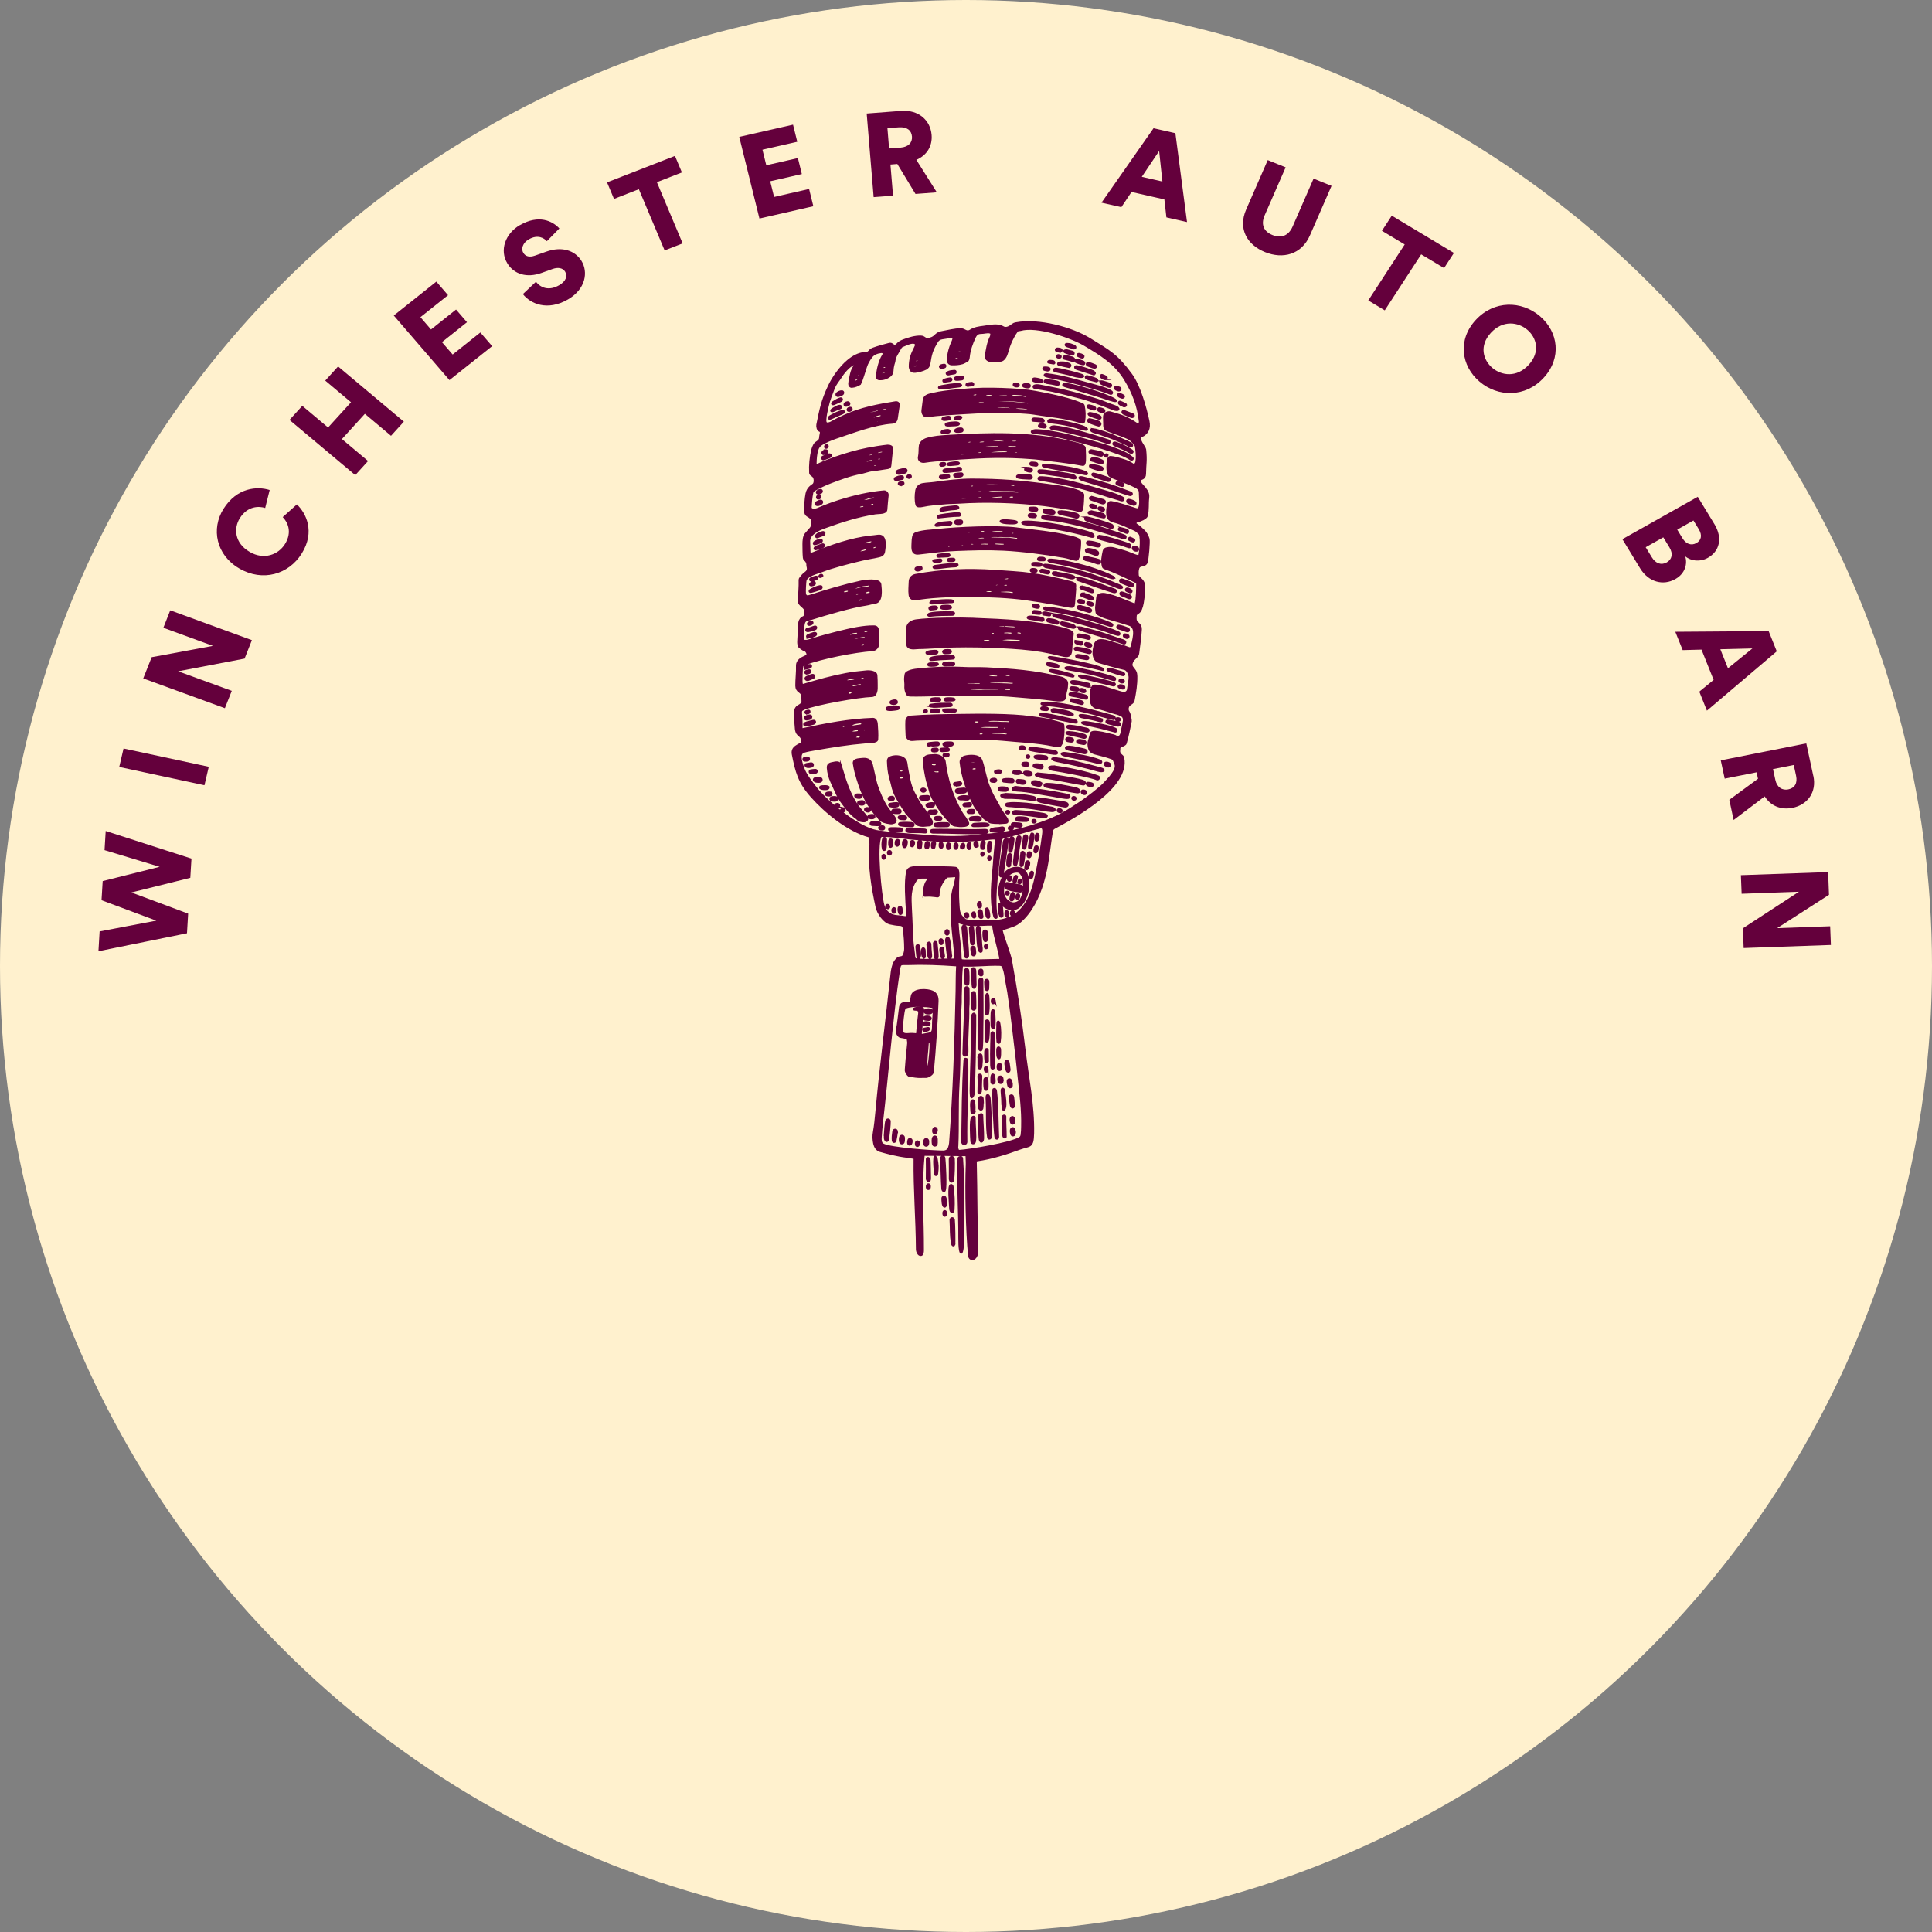
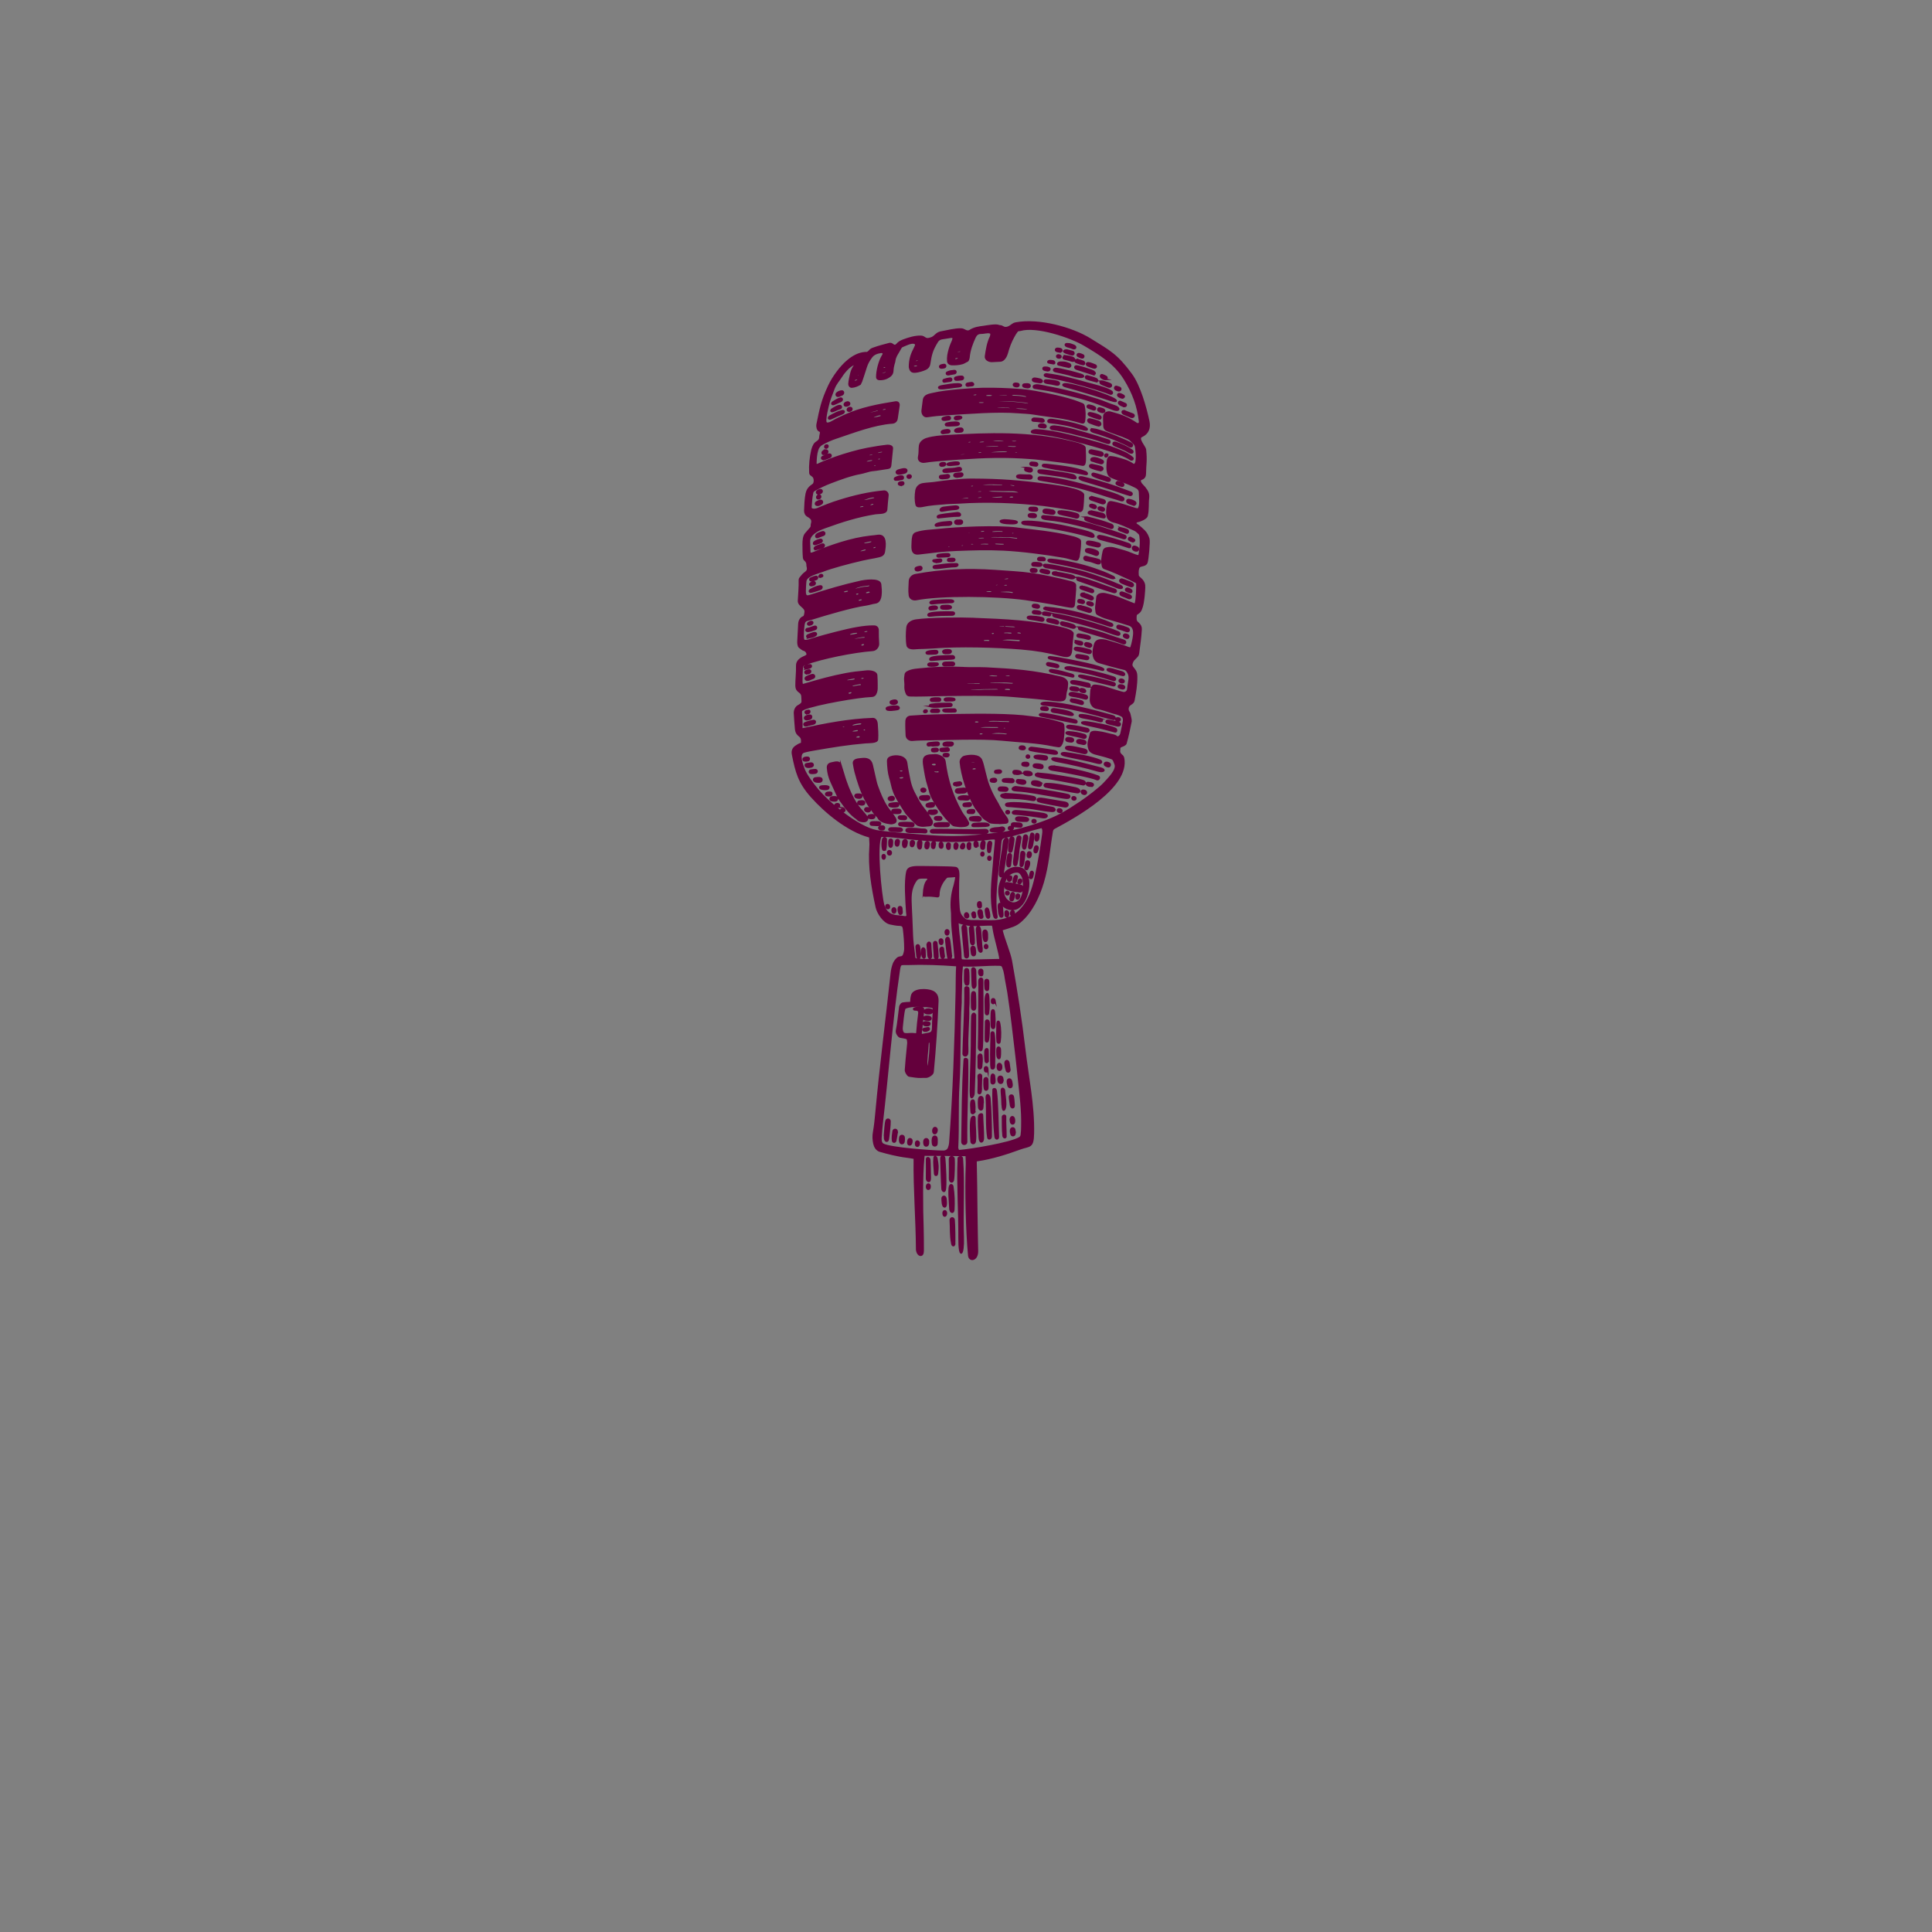
<svg xmlns="http://www.w3.org/2000/svg" id="Layer_1" width="110.77mm" height="110.77mm" viewBox="0 0 314 314">
  <rect x="0" y="0" width="314" height="314" fill="#808080" stroke="none" />
  <defs>
    <style>.cls-1{fill:#fff1ce;}.cls-2{fill:#64003c;fill-rule:evenodd;}.cls-3{fill:#64003c;stroke:#64003c;stroke-miterlimit:10;stroke-width:.3px;}</style>
  </defs>
-   <circle class="cls-1" cx="157" cy="157" r="157" />
-   <path class="cls-2" d="M31.12,139.54l-.19,3.13-9.57,2.38,9.22,3.44-.19,3.19-14.39,2.92.19-3.22,9.21-1.75-8.9-3.32.19-3.11,9.26-2.32-8.96-2.71h0s.19-3.11.19-3.11l13.95,4.49ZM297.26,145.43l-8.43,5.42,8.62-.31.12,3.04-14.18.5-.12-3.21,9.11-5.94-9.32.33-.12-3.02,14.18-.5.14,3.69ZM294.72,126.11c.57,2.64-.95,4.71-3.42,5.19-1.88.37-3.53-.34-4.49-1.86l-5.05,3.83-.7-3.28,4.66-3.42h0l-.23-1.05-5.18,1.03-.64-2.97,13.9-2.76,1.14,5.29ZM288.16,125l.38,1.75h0c.26,1.22,1.11,1.74,2.09,1.55,1.04-.21,1.54-.99,1.28-2.22l-.38-1.75-3.37.67ZM33.93,124.62l-.7,3-13.85-2.97.7-3,13.85,2.97ZM288.77,105.86l-11.35,9.64-1.24-3.09,2.33-1.91h0s-1.97-4.92-1.97-4.92l-3.06.08-1.2-2.98,15.17-.11,1.32,3.29ZM40.94,104.04l-1.19,3h0s-10.8,2.06-10.8,2.06l8.72,3.18-1.12,2.82-13.27-4.84,1.37-3.45,9.96-1.84-8.06-2.94,1.12-2.84,13.27,4.85ZM279.6,105.52l1.24,3.09,3.97-3.22-5.2.13ZM278.62,85.15c1.42,2.32.83,4.46-1.05,5.51-1.26.71-2.76.53-3.68-.25.39,1.21,0,2.81-1.6,3.7-2,1.13-4.36.49-5.72-1.73l-2.89-4.75,12.25-6.89,2.68,4.4ZM36.32,82.71c2.2-3.51,5.52-3.7,7.51-3.07l-.73,2.92c-.95-.31-2.84-.39-4.13,1.67-.98,1.57-.92,4,1.63,5.48,2.28,1.32,4.61.47,5.71-1.28,1.27-2.03.37-3.65-.36-4.39l2.3-2.06c1.44,1.35,3.05,4.39.77,8.01-2.11,3.36-6.32,4.61-10.11,2.41h0c-3.79-2.19-4.63-6.45-2.58-9.71ZM267.47,88.94l1,1.64h0c.62,1.01,1.54,1.32,2.42.82.85-.48,1.07-1.4.44-2.43l-1-1.64-2.87,1.61ZM272.59,86.07l.87,1.43c.56.91,1.42,1.23,2.25.76.79-.45,1-1.25.37-2.28l-.85-1.39-2.64,1.49ZM65.64,68.53l-2.09,2.3-4.25-3.57-3.73,4.1,4.25,3.57-2.08,2.29-10.69-8.97,2.08-2.29,4.19,3.52,3.73-4.1-4.19-3.52,2.09-2.3,10.69,8.97ZM239.84,52.01c2.99-3.24,7.44-3.17,10.44-.62h0c2.98,2.54,3.59,6.78.6,10.02-2.97,3.22-7.43,3.16-10.41.62-3-2.55-3.6-6.8-.63-10.02ZM72.82,47.98l-4.49,3.57,1.72,2,4.07-3.24,1.78,2.06-4.07,3.24,1.74,2.01,4.5-3.58,1.92,2.22-6.94,5.52h0s-9.05-10.5-9.05-10.5l6.92-5.51,1.9,2.21ZM248.24,53.61c-1.48-1.26-3.96-1.65-5.93.48-1.96,2.13-1.25,4.43.23,5.7,1.47,1.25,3.93,1.65,5.9-.48,1.97-2.13,1.27-4.45-.2-5.7ZM236.3,41.11l-1.6,2.46-3.72-2.23-5.92,9.1-2.68-1.61,5.92-9.1-3.7-2.22,1.6-2.46,10.1,6.06ZM84.52,36.58c3.04-1.75,5.28-.67,6.39.55l-2.03,2.07h0c-.43-.49-1.47-1.15-2.94-.3-1.01.58-1.28,1.57-.88,2.21.35.56.97.76,1.9.43l1.82-.64c2.57-.92,4.67-.18,5.71,1.48,1.14,1.83.71,4.61-2.19,6.29-3.36,1.94-6.11.68-7.32-.87l2.13-2.01c.77,1.01,2.12,1.52,3.78.56,1.06-.61,1.41-1.48.95-2.21-.37-.59-1.14-.74-2.04-.42l-1.85.66c-2.3.81-4.37.21-5.46-1.52-1.38-2.21-.33-4.93,2.01-6.28ZM208.95,27.2l-3.41,7.8c-.67,1.53-.11,2.65,1.27,3.2,1.38.56,2.6.15,3.27-1.37l3.41-7.8,2.92,1.18-3.51,8.04c-1.38,3.16-4.41,3.89-7.29,2.73-2.88-1.16-4.46-3.76-3.08-6.92h0s3.51-8.04,3.51-8.04l2.92,1.18ZM110.82,28.03l-4.06,1.58h0s4.19,9.95,4.19,9.95l-2.93,1.14-4.19-9.95-4.04,1.58-1.13-2.69,11.04-4.3,1.13,2.69ZM191.03,21.65l1.89,14.44-3.35-.76-.33-2.92h0s-5.34-1.21-5.34-1.21l-1.65,2.47-3.23-.73,8.46-12.1,3.56.81ZM129.59,23.04l-5.67,1.29.62,2.53,5.14-1.17.64,2.6-5.14,1.17.63,2.55,5.69-1.3.69,2.81-8.76,2h0s-3.28-13.27-3.28-13.27l8.74-1.99.69,2.79ZM146.47,18.02c2.79-.21,4.74,1.49,4.94,3.91.15,1.84-.79,3.32-2.48,4.05l3.33,5.28-3.47.26-2.95-4.87h0l-1.12.09.42,5.06-3.15.24-1.13-13.59,5.61-.43ZM185.57,28.74h0s3.35.76,3.35.76l-.53-4.96-2.82,4.2ZM146.09,20.69l-1.86.14.27,3.3,1.86-.14c1.3-.1,1.94-.84,1.86-1.8-.08-1.02-.83-1.59-2.13-1.5Z" />
  <path class="cls-3" d="M162.78,151.1c.41,1.67,1.33,3.78,1.56,5.07.87,4.87,1.59,9.44,2.17,14.38.53,4.51,1.51,9.1,1.41,13.65-.05,2.39-.54,1.9-2.15,2.49-2.19.81-4.61,1.56-6.92,1.9-.25.04-.25.04-.25.28.02,1.28.05,2.55.07,3.83.04,2.72.05,5.45.11,8.17.02.81.03,1.62.05,2.43.04,1.54-1.26,1.71-1.35.76-.38-3.97-.53-10.75-.37-14.8.02-.4-.04-1.1-.04-1.5-.01,0-6.71-.08-6.9-.06-.06.13-.06.38-.08.5-.29,2.8-.23,8.28-.12,11.33.04,1.21.03,2.42.04,3.62,0,.24,0,.78-.32.83-.42.07-.68-.56-.68-.94-.03-4.9-.44-9.71-.38-14.63,0-.19,0-.2-.2-.23-.33-.06-.67-.12-1-.16-1.6-.19-3.27-.63-4.41-.96-.55-.16-.84-.7-.95-1.19-.13-.62-.17-1.24-.05-1.87.19-1.06.29-2.12.39-3.19.7-7.61,1.68-15.11,2.49-22.69.05-.47.16-.94.31-1.38.12-.36.35-.67.62-.94.41-.41.86,0,1.09-.67.11-.31.18-.63.18-.96,0-1.07-.09-2.14-.22-3.21-.05-.42-.19-.62-.7-.63-.51-.01-.99-.12-1.49-.22-1.03-.21-2.03-1.71-2.24-2.7-.69-3.18-1.26-6.51-1.01-9.79.05-.59-.03-.86-.03-1.45,0-.15-.08-.2-.2-.23-3.41-.94-7.03-3.91-9.34-6.51-2.03-2.3-2.46-3.96-3.03-6.83-.11-.56.07-.99.54-1.3.25-.17.5-.33.79-.42.21-.07.15-.18.16-.35.06-1.21-.84-.72-.99-2.06-.09-.85-.12-1.7-.18-2.54-.03-.46.2-1.02.63-1.22.15-.07.27-.17.4-.27.18-.14.24-.31.22-.53-.05-.57.1-1.09-.46-1.46-.35-.23-.54-.55-.54-1-.01-1.08.15-2.22.11-3.24-.03-.85.73-1.26,1.4-1.54.28-.12.38-.32.24-.59-.09-.17-.2-.35-.42-.41-.31-.07-.52-.32-.78-.49-.21-.13-.25-.68-.24-.9.05-.96.1-1.91.15-2.86.02-.4.14-.76.48-1.01.04-.03.08-.07.12-.08.37-.07.37-.52.42-.81.14-.87-1.12-1.04-1.08-1.89.06-1.12.17-2.24.14-3.36,0-.12.03-.22.11-.32.25-.33.51-.65.86-.89.61-.41.28-.96.29-1.14.03-.39-.11-.7-.41-.94-.1-.09-.14-.2-.16-.33-.07-.73-.06-1.47-.07-2.2,0-.51.03-1.28.38-1.69.25-.29.51-.58.76-.87.12-.13.21-.28.19-.47-.01-.13.03-.25.06-.37.11-.48,0-.74-.4-1.02-.07-.05-.14-.1-.22-.14-.37-.19-.52-.54-.51-.91.04-.92.06-1.84.24-2.74.21-1.05.96-1.32,1.15-1.53.25-.28.23-1-.04-1.27-.3-.3-.5-.28-.52-.61-.07-1.25.06-2.49.34-3.71.07-.29.19-.57.33-.83.29-.53.94-.49.96-1.22.01-.48.3-.92-.08-1.05-.34-.11-.44-.72-.38-1.02.53-2.58.76-3.84,1.9-6.28.66-1.41,1.91-3.14,3.1-4.11.79-.65,1.68-1.17,2.75-1.26.02,0,.04-.01.06-.01.32.07.53-.11.72-.33.15-.19.35-.29.58-.37.75-.28,1.78-.55,2.58-.76.2-.05.37-.01.54.13.28.24.51.23.75-.05.28-.33.64-.51,1.03-.66.9-.33,1.85-.63,2.81-.61.66.01.64.54,1.38.36.33-.08.65-.19.89-.45.08-.08.17-.15.26-.23.25-.23.55-.35.88-.4.97-.17,2.11-.48,3.09-.47.31,0,.52.12.79.26.24.12.5.12.72-.02.68-.45,1.47-.55,2.26-.65.49-.07,1.96-.35,2.41-.14.2.09.32-.02.63.18.57.38,1.16-.03,1.62-.38.16-.12.33-.19.53-.22,3.71-.69,9.08.75,12.08,2.61,3.14,1.95,4.3,2.5,6.66,5.71,1.35,1.83,2.34,5.36,2.82,7.62.23,1.11-.11,1.98-1.14,2.44-.77.34.56,1.75.6,2.14.2,1.95,0,2.28-.02,3.98,0,.35-.16.67-.55.8-.3.1-.35.27-.23.57.06.15.15.27.26.38.3.29.56.61.78.96.23.37.31.75.26,1.16-.14,1.09.03,1.85-.24,2.96-.09.37-1.13.82-1.46.85-.27.03-.55.33-.23.53.47.3.87.68,1.26,1.06.35.35.57.8.72,1.28.13.39-.14,3.41-.31,3.84-.14.34-.43.42-.76.49-.44.09-.58.24-.66.69-.05.29-.04.58-.02.87.02.48.91.64,1.05,1.66.04.27-.06,1.57-.1,1.85-.09.7-.16,1.4-.44,2.06-.3.72-.81.59-.84,1.01-.03.41-.1.86.27,1.15.05.04.1.09.15.14.28.26.44.56.41.97-.07,1.31-.26,2.51-.42,3.8-.03.24-.09.45-.28.61-.14.12-.24.28-.38.4-.21.18-.32.41-.4.66-.08.24-.06.47.11.68.15.19.3.38.43.58.18.28.2.61.21.92.02,1.33-.19,2.55-.44,3.85-.04.19-.12.34-.28.46-.1.07-.2.16-.3.22-.41.23-.51.87-.25,1.22.09.12.14.26.17.4.04.19.23.95.19,1.11-.28,1.37-.43,2.19-.82,3.58-.07.25-.48.39-.7.47-.47.18-.3.44-.34.62-.09.4.1.67.39.9.13.1.21.23.25.38,1,4.76-7.97,9.67-11.21,11.4-.23.12-.34.29-.38.56-.51,3.01-.61,5.38-1.48,8.32-.67,2.27-1.86,4.78-3.68,6.33-.79.67-1.36.78-3.06,1.32h0ZM183.99,104.79c.14-.62.37-1.48.31-2.15-.05-.52-.26-.93-.81-1.1-1.17-.38-2.34-.73-3.53-1.06-.51-.14-1-.35-1.47-.61-.15-.08-.27-.18-.29-.37-.04-.3-.09-.59-.06-.89.05-.52.11-1.04.18-1.55.07-.55.88-.61,1.3-.52.8.17,1.57.39,2.33.7.78.31,1.56.62,2.34.94.17.07.22.05.28-.13.2-.61.24-2.45.24-3.11,0-.17-.05-.27-.2-.34-.32-.15-.63-.33-.96-.48-1.35-.63-2.69-1.27-4.1-1.75-.19-.06-.28-.17-.33-.36-.2-.89-.05-1.53.14-2.43.06-.28.25-.43.52-.48.37-.07.75-.1,1.12,0,.76.21,1.53.4,2.28.66.51.18.99.43,1.52.57.46.13.37-.15.49-.89.12-.76.14-1.52.04-2.28-.02-.17-.06-.33-.18-.45-.24-.24-.49-.48-.8-.61-1.12-.49-2.22-1.06-3.42-1.34-.13-.03-.26-.09-.38-.15-.35-.18-.55-.47-.6-.86-.06-.61-.01-1.22.15-1.81.08-.29.24-.4.53-.35,1.28.22,2.5.67,3.73,1.05.17.05.61.23.73.01.35-.66.15-1.73.15-2.55,0-.58-.34-.79-.8-1.02-.87-.44-1.8-.76-2.7-1.12-.34-.14-.69-.25-1.03-.4-.36-.15-.58-.41-.66-.81-.12-.54-.08-1.08-.04-1.62.01-.2.02-.4.12-.59.12-.23.19-.3.44-.27.27.03.54.06.8.13.96.27,1.93.48,2.76,1.08.31.23.52-.23.56-.48.11-.8.03-1.6-.09-2.39-.07-.48-.44-.65-.72-.98-.16-.18-.35-.3-.56-.4-1.08-.51-2.23-.82-3.33-1.27-.72-.29-.48-.73-.56-1.63-.02-.23,0-.46,0-.69.01-.53.71-.76,1.1-.6.1.04.2.06.31.09,1.4.37,2.63.86,3.82,1.69.28.19.63.08.58-.33-.28-2.51-1.08-4.64-2.41-6.82-1.62-2.65-4-4.08-6.58-5.61-2.2-1.3-7.77-3.19-10.4-2.42-.27.08-.38-.06-.61.25-.2.25-.35.53-.51.81-.48.85-.81,1.75-1.06,2.69-.12.46-.51,1.22-1.07,1.25-.45.03-.91.04-1.36.07-.44.03-1.12-.25-1.04-.81.16-1.09.33-2.19.82-3.18.05-.1.05-.2.07-.31.03-.22-.01-.3-.21-.36-.4-.12-.92.08-1.49.08-.47,0-.75.26-.94.65-.48,1.01-.89,2.14-.99,3.26-.01.15-.1.56-.26.62-.27.11-.5.3-.78.38-.58.17-1.18.21-1.78.18-.29-.01-.55-.22-.57-.52-.02-.32-.02-.63.03-.95.11-.64.28-1.26.53-1.86.21-.51.65-1.24-.14-1.11-.46.07-.91.16-1.37.22-.35.05-.62.22-.8.51-.87,1.41-1.03,2.09-1.27,3.66-.06.36-.26.61-.58.78-.39.21-1.28.47-1.75.49-.48.02-.7-.13-.83-.59-.03-.09-.04-.19-.04-.29,0-.93.22-1.82.65-2.65.12-.22.21-.45.32-.68.12-.25,0-.44-.26-.5-.54-.12-1.41.35-1.9.54-.15.06-.25.18-.32.32-.35.7-.91,1.32-.97,2.15-.01.14-.26.65-.3,1.53-.01.36-.17.63-.44.84-.51.39-1.09.57-1.73.53-.21-.01-.37-.13-.37-.33-.01-1.06.4-2.67.98-3.58.23-.35-.05-.53-.3-.5-.59.07-1.2.27-1.57.76-.38.5-.7,1.04-.89,1.65-.08.27-.86,2.71-.93,2.75-.43.26-.87.46-1.38.49-.25.02-.44-.23-.43-.47.03-.54.17-1.06.28-1.59.25-1.15.76-1.39.62-1.56-.08-.1-.23-.04-.32.01-.25.15-.49.31-.7.51-.45.43-.85.9-1.18,1.43-.44.71-.86,1.06-1.21,1.96-.37.96-.76,1.92-.98,2.94-.15.69-.33,1.37-.36,2.08-.01.3-.02.69.44.62.26-.04.5-.15.72-.29.63-.37,1.3-.67,1.97-.98,2.6-1.19,5.44-1.73,8.23-2.17.41-.06.61.16.55.57-.1.7-.2,1.4-.31,2.09-.06.4-.33.65-.73.68-3.02.21-6.35,1.52-9.18,2.46-.78.26-1.53.6-2.25,1-.39.22-.62.54-.75.95-.22.71-.26,1.44-.28,2.17-.01.44.38.22.61.1.42-.22,2.14-.87,2.58-1.02,1.53-.54,3.62-1.15,5.21-1.45,1.07-.2,2.15-.38,3.24-.5.27-.03.83.07.79.45-.1.89-.19,1.79-.27,2.68-.04.38-.09.46-.45.53-.52.1-1.05.14-1.57.24-.46.09-.94.09-1.4.2-.47.11-.93.28-1.4.37-1.7.31-3.33.93-4.94,1.54-.9.34-1.75.76-2.59,1.22-.2.11-.31.24-.35.46-.16.77-.22,1.55-.26,2.33-.03.48.73.41,1.04.29,1.24-.52,2.32-.95,3.61-1.35,2.36-.74,4.78-1.31,7.24-1.53.35-.03.66.3.62.65-.09.78-.15,1.53-.21,2.31-.05.68-1.22.54-1.79.63-2.85.44-5.53,1.3-8.22,2.28-.59.22-1.18.45-1.68.83-.53.4-.93.88-.85,1.6,0,.03,0,.06,0,.09.01.49.03.99.05,1.48.01.38.42.23.64.14,2.84-1.18,6.19-2.33,9.21-2.66.4-.04.81-.08,1.21-.14,1.47-.23,1.21,1.67,1.05,2.63-.04.24-.16.43-.37.56-.41.26-1.72.39-3.12.71-2.31.53-5.14,1.29-6.51,1.84-.83.33-2.53.68-2.76,1.57-.05.21-.14,1.8-.09,2.06.08.41.22.57.74.41,3.04-.96,5.3-1.66,8.37-2.34.37-.08,3.02-.54,3.14.46.1.9.31,2.88-.86,3-.44.05-.98.25-1.55.33-2.13.29-6.57,1.59-8.8,2.3-.82.26-1.13.11-1.26.97-.07.48-.19,1.92-.06,2.36.04.13.12.22.27.22.1,0,.2,0,.31-.01.45-.08.87-.26,1.31-.38,1.8-.53,5.1-1.41,6.91-1.71.9-.15,1.79-.27,2.7-.25.38,0,.62.24.62.61,0,.72,0,1.45.06,2.17.05.51-.37,1.07-.91,1.1-3.02.22-8.25,1.25-11.06,2.3-.24.09-.36.24-.4.48-.05.3-.13,2.32-.06,2.63.05.21.12.25.33.19.66-.19,1.32-.38,1.98-.57,1.84-.53,4.49-1.18,6.42-1.41.59-.07,1.19-.13,1.79-.19.46-.05,1.59.03,1.62.66.03.52.06,1.04.05,1.56,0,.38.03.77-.09,1.15-.16.5-.36.66-.88.67-1.76.04-8.93,1.24-10.89,2.09-.49.21-.46.34-.43.81.04.75.11,1.5.07,2.26,0,.12.02.22.17.19,3.8-.81,7.53-1.54,11.42-1.67.42-.01.62.45.64.81.06.86.13,1.68.07,2.55-.04.52-1.41.45-1.91.49-2.89.24-5.34.65-8.2,1.14-.61.11-1.22.2-1.81.38-1.03.31-.26,2.15-.02,2.83.32.9,1.48,2.44,2.17,3.26,1.95,2.34,6.65,6.19,9.62,6.77.64.12,1.28.17,1.92.25,1.03.13,2.06.2,3.09.29.93.09,1.87.14,2.8.22,3.45.29,6.1.31,9.57-.09,1.06-.12,2.12-.2,3.17-.36,2.11-.34,4.16-.88,6.16-1.6,2.74-.97,4.07-1.77,6.49-3.39,1.02-.68,3.18-2.31,3.89-3.11.56-.63,2.14-2.11,1.75-3.09-.07-.18-.15-.36-.22-.54-.07-.18-.19-.31-.38-.38-.99-.37-1.72-.49-2.73-.78-.4-.12-.77-.32-.91-.74-.36-1.07.08-1.53.23-2.45.09-.54,1.04-.32,1.42-.28.63.07,1.23.27,1.84.4.34.08.69.11.97.36.19.17.64-.03.75-.61.13-.68.29-1.27.4-1.99.05-.34-.04-.69-.37-.86-.7-.36-.87-.31-1.5-.51-.84-.27-1.66-.57-2.53-.72-.63-.11-1.01-.78-.98-1.39.02-.46.05-.93.08-1.39,0-.14.05-.29.1-.42.18-.45.26-.49.74-.45.77.07,1.5.29,2.22.54.36.12,1.87.61,2.19.65.37.03.69-.22.73-.58.06-.53.15-1.05.23-1.58q.12-.8-.38-1.43c-.12-.15-.25-.25-.45-.29-1.39-.31-2.75-.71-4.11-1.11-.63-.19-.86-.79-.9-1.38-.03-.51.09-1.02.23-1.51.29-1.05,1.63-.68,2.37-.45,1,.31,2,.58,2.97.97.49.2.57.1.68-.41h0ZM155.54,156.93c-.06-.01-.09-.02-.11-.03-2.72-.19-5.18-.3-7.92-.2-1.11.04-1.21-.21-1.39.99-1.2,8.09-1.82,16.67-2.77,24.82-.09.78-.14,1.56-.2,2.34-.03.35-.02.91.33,1.12,1.11.68,8.41,1.18,9.78,1.17.5,0,.83-.21.97-.63.08-.23.15-.48.17-.73.61-8.17.89-16.53,1.06-24.72.03-1.37,0-2.74.09-4.13h0ZM155.59,186.2c-.02.19,0,.37.05.55.04.22.15.3.36.28,1.51-.1,8.19-1.17,9.72-2.09.18-.11.26-.26.3-.47.07-.46.08-.92.09-1.39.07-2.62-.27-5.22-.55-7.82-.12-1.15-.23-2.31-.37-3.46-.44-3.61-.78-6.96-1.34-10.57-.15-.95-.37-1.9-.5-2.85-.06-.4-.17-.79-.32-1.17-.13-.31-.23-.37-.57-.39-1.94-.07-4.29.23-5.89.11-.2-.01-.21,0-.23.21-.06.72-.12,1.45-.11,2.17,0,1.17-.09,2.34-.07,3.51,0,.03,0,.06,0,.09-.29,4.36-.09,9.09-.37,13.47-.19,3.03-.04,6.84-.18,9.82h0ZM169.33,134.42c-2.07.51-3.95,1.19-6.12,1.65-.1.02-.19.09-.29.13-.18.08-.29.45-.3.64-.26,3.5-1.21,8.8-.63,12.1.05.27-.13.29-.25.22-.1-.06-.15-.15-.17-.26-.07-.31-.16-.62-.2-.93-.46-3.12.05-5.68.23-8.69.05-.79.21-1.94.24-2.69,0-.21-.09-.3-.3-.3-.22,0-.44.02-.66.04-1.32.16-2.55.25-3.87.31-3.21.16-5.86-.04-9.1-.35-.52-.08-4.61-.6-4.76-.36-.85,1.4.02,9.71.42,11.13.34,1.21,1.15,1.77,2.31,1.84.38.02.76.07,1.14.14.24.05.47-.06.44-.31-.02-.18-.05-.34-.06-.51-.11-1.76-.36-4.9.03-6.56.12-.5.53-.64.97-.71.56-.09,1.12-.04,1.68-.05,1.29-.01,2.59.05,3.88.06.43,0,.87.03,1.3.07.74.07.48,1.63.48,2.34,0,1.09-.05,2.19.03,3.28.1,1.33-.02,1.98,1.09,2.83.12.1.77.2.95.2.98.01,1.95,0,2.93.03,4.75.13,6.66-2.82,7.59-7.25.48-2.28.89-4.58,1.19-6.89.06-.47.08-.86-.21-1.17h0ZM150.13,145.16c.04-.6.18-1.68.65-2.09.19-.16.03-.42-.19-.42-.26,0-.52.01-.78,0-.37,0-.69.07-.93.4-1.03,1.46-.89,2.87-.82,4.59.05,1.05.11,2.1.14,3.15.03.89.06,1.78.16,2.66.06.51.13,1.02.19,1.52.06.54-.02.91.46.96,1.82.18,4.15-.03,6,.01.26,0,.28-.11.25-.37-.03-.25-.06-.61-.08-.86-.09-.87-.16-1.75-.26-2.62-.12-1.05-.2-2.1-.2-3.15,0-.31,0-.62-.04-.93-.13-1.39.02-2.76.44-4.09.05-.17.27-1.15.27-1.32,0-.18-.03-.22-.2-.19-.35.05-.71.04-1.07.07-.11,0-.23.02-.32.11-.71.71-1.27,1.84-1.24,2.86,0,.35-.23.25-.54.21-.47-.06-.94-.1-1.46-.07-.37.02-.46.04-.42-.45h0ZM155.65,149.86c-.03.17.02.33.03.48.07,1.69.45,3.56.45,5.14,0,.15,0,.53.18.57.49.12,5.05-.05,5.96-.05.09,0,.19.04.3-.04-.07-1.01-.88-3.54-1.11-5.05-.03-.2-.04-.62-.3-.62-.53,0-.99.01-1.52.04-1.74.1-2.6.04-3.99-.48h0ZM141.21,95c-.16.03-.32.08-.49.08-.49.02-1.39.22-1.83.49-.14.09-.08.28.09.26.08,0,.15-.03.23-.05.55-.13,1.1-.29,1.68-.3.19,0,.6-.07.54-.34-.03-.11-.11-.15-.21-.16h0ZM139.74,117.41c-.35.05-.86.09-1.2.28-.23.12-.22.42.19.36.37-.05.74-.11,1.11-.16.42-.06.39-.48-.05-.48h-.06ZM141.89,80.7c-.51.03-.99.25-1.49.42-.16.05-.13.3.05.3.53-.01.97-.23,1.52-.3.32-.04.44-.43-.08-.42h0ZM138.88,104c.46-.07,1.1-.21,1.53-.2.28,0,.46-.31.12-.4-.33-.08-1.44.2-1.73.31-.09.03-.16.09-.13.19.03.09.12.09.21.1h0ZM139.77,111.04c-.22.03-1.13.2-1.28.3-.14.09-.16.39.26.33.36-.05.72-.16,1.08-.17.25,0,.35-.33.09-.43-.05-.02-.11-.02-.15-.03h0ZM138.27,103.3c.36-.04.65-.08.99-.18.28-.08.24-.43,0-.42-.42.01-.82.07-1.19.27-.14.08-.06.3.09.32.05,0,.09,0,.12.01h0ZM137.97,110.69c.27,0,.66-.04.91-.13.27-.1.19-.48-.1-.43-.32.06-.64.12-.97.19-.14.03-.5.22-.22.35.12.05.25.04.37.03h0ZM140.56,88.46c.23-.04.84-.11,1.04-.21.29-.15.17-.45-.09-.41-.35.06-.7.12-1.04.23-.23.07-.21.37.09.39h0ZM142.08,68c.34-.07.68-.13,1.01-.22.29-.07.48-.85-1.1-.11-.21.1-.19.31.09.33h0ZM141.41,67.2c.42-.09.83-.15,1.23-.27.23-.07.29-.46,0-.38l-1.33.37c-.12.04-.11.19,0,.24.04.02.09.03.12.04h0ZM139.38,118.97c.32-.06.24-.54-.19-.45-.26.05-.78.11-.82.37-.05.26.87.11,1.01.08h0ZM139.93,89.75c.24-.04.53-.08.77-.18.28-.12.13-.5-.22-.4-.22.06-.44.14-.65.24-.24.12-.17.33.1.33h0ZM140.95,75.18c.25-.05.51-.09.78-.15.27-.06.19-.42-.07-.4-.29.02-.57.08-.83.21-.19.1-.14.33.12.33h0ZM139.39,120.03c.12,0,.25.01.36-.07.2-.16.18-.37-.07-.44-.47-.13-1.16.51-.29.51h0ZM137.29,96.4c.24-.03.7-.06.67-.34-.01-.11-.08-.19-.19-.19-.24,0-.48.05-.69.17-.13.07-.11.26.03.32.06.03.13.03.17.04h0ZM140.85,96.56c.2-.01.73-.07.64-.37-.09-.29-.55-.15-.74-.06-.26.12-.16.44.11.44h0ZM142.72,73.77c.2-.04.42-.07.63-.12.23-.05.21-.4-.07-.37-.22.02-.59.08-.75.25-.08.09-.06.18.06.22.04.01.07.01.13.02h0ZM139.94,97.27c-.19,0-.59.1-.53.35.07.27.45.14.63.07.27-.1.24-.43-.1-.42h0ZM138.2,112.36c-.17.04-.48.08-.44.33.06.39.88.16.77-.19-.04-.14-.16-.15-.32-.14h0ZM139.89,82.58c.24-.04.58-.03.58-.28,0-.32-.54-.16-.71-.08-.21.1-.19.37.14.37h0ZM143.46,60.83c.22-.05.44-.13.63-.28.18-.14-.06-.31-.21-.25-.18.07-.36.14-.53.22-.17.07-.17.31.11.31h0ZM140.16,105.07c.15,0,.48-.15.41-.38-.1-.33-.81-.1-.72.22.04.14.15.16.31.16h0ZM148.72,59.71c.14-.01.53-.06.47-.31-.07-.25-.54-.12-.7-.05-.18.08-.12.32.06.35.05,0,.1,0,.17,0h0ZM140.63,102.88c.18-.02.54-.04.49-.3-.06-.26-.49-.14-.66-.08-.19.08-.15.34.05.37.05,0,.09,0,.12,0h0ZM141.56,82.25c.18-.03.63-.09.52-.37-.11-.26-.46-.09-.63,0-.23.12-.13.37.12.38h0ZM143.75,66.33c-.53.04-.5.48-.24.45.15-.02.3-.04.45-.07.16-.03.16-.25.04-.34-.06-.04-.12-.05-.25-.04h0ZM141.42,74.15c.13-.04.57-.07.5-.32-.03-.11-.12-.15-.23-.13-.14.03-.28.07-.41.12-.21.08-.21.34.14.33h0ZM139.5,61.66c-.05-.28-.61-.09-.7.08-.06.11,0,.24.11.28.13.04.56-.14.59-.36h0ZM155.55,58.03c-.6.05-.52.43-.3.46.45.06.79-.36.42-.45-.04,0-.08,0-.12-.01h0ZM139.25,96.8c.18-.01.47-.08.39-.33-.07-.23-.32-.18-.49-.11-.26.1-.2.42.1.44h0ZM142.04,89.24c.17,0,.5-.16.39-.38-.1-.2-.37-.08-.51,0-.23.11-.13.4.12.39h0ZM140.15,110.47c.32,0,.55-.3.23-.42-.18-.07-.6.02-.57.26.02.1.11.16.33.16h0ZM155.76,57.35c.13-.02.51,0,.47-.24-.04-.2-.34-.13-.51-.11-.19.03-.28.1-.27.2,0,.11.1.15.31.14h0ZM142.89,74.39c-.49.08-.33.45-.02.43.38-.02.4-.43.02-.43h0ZM143.79,59.5c-.47.06-.4.5-.1.44.13-.03.37-.09.34-.27-.02-.13-.13-.15-.24-.17h0ZM148.95,58.84c.66-.15.29-.68-.17-.29-.14.12-.02.3.17.29h0ZM140.49,118.86c.35-.01.33-.46-.02-.45-.35.01-.33.46.02.45h0ZM137.17,117.93c-.44.01-.41.44-.13.4.42-.06.49-.41.13-.4h0ZM142.12,75.87c.2,0,.49-.21.28-.37-.16-.13-.55.05-.48.24.03.1.12.12.2.13h0ZM142.66,68.3c-.11.03-.26,0-.34.15-.12.21.62.28.52-.05-.02-.08-.08-.1-.17-.1h0ZM139.73,60.91c-.03-.3-.62-.07-.46.14.12.15.43.04.46-.14h0ZM155.78,188.63c0-.23-.12-.56.31-.59.17-.01.28.07.29.28.31,4.17-.02,8.52.14,12.77.11,2.98-.65,3.73-.62.03.03-3.99-.29-8.79-.13-12.49h0ZM153.56,193.47c-.12.32-.41.01-.42-.24-.11-1.48-.12-3.35-.19-4.84-.03-.63.5-.61.55-.15.08.79.31,4.58.06,5.23h0ZM154.56,192.58c.15,0,.25.1.27.28.2,1.25.23,2.51.16,3.77-.03.48-.37.44-.5.15-.06-.14-.08-.3-.08-.45,0-.52-.37-3.74.14-3.75h0ZM155.1,202.31c-.05.14-.2.16-.29.04-.07-.1-.08-.22-.1-.33-.25-1.29-.15-2.37-.23-3.55-.1-.6.5-.65.56-.21.07.52.13,3.86.06,4.05h0ZM154.35,188.4c-.02-.55.66-.43.68-.07.05.62,0,2.93-.12,3.48-.09.4-.55.35-.55-.25,0-.87.02-2.29-.01-3.15h0ZM151.85,188.14c.03-.25.33-.13.39.16.19,1.12.22,1.28.09,2.39-.02.21-.09.3-.21.3-.12,0-.18-.1-.19-.31-.05-.97-.18-1.62-.08-2.54h0ZM150.62,188.38c0-.27.44-.29.47.17.05.72.05,2.13.07,2.85.03.98-.55.54-.54.15.03-.85,0-2.31,0-3.17h0ZM153.56,196.11c-.42.08-.4-1.08-.41-1.32-.02-.33.42-.5.54-.06.06.23.17,1.33-.12,1.39h0ZM151.13,192.92c-.01.51-.61.45-.5-.18.07-.37.46-.36.5.01,0,.04,0,.08,0,.17h0ZM153.31,197.16c.01-.12.03-.32.2-.34.3-.04.35.44.19.69-.09.15-.38.2-.39-.35h0ZM158.26,100.56c4.91.19,9.87.37,14.65,1.6.31.08,1.49.41,1.45.84-.09.88-.2,1.7-.24,2.59-.05,1.17-.61,1.18-1.59.93-2.35-.59-4.06-.89-6.52-1.1-4.09-.34-10.14-.51-14.45-.17-.57.04-1.14.06-1.71.08-.32.01-.64,0-.96.04-.46.05-1.31.08-1.42-.49-.15-.8-.12-2.1-.03-2.89.08-.73.77-1.08,1.43-1.18,2.31-.32,7.12-.35,9.38-.26h0ZM165.54,103.86c-.63-.02-1.25-.09-1.88-.06-.29.02-.58.05-.87.08-.17.02-.33.28.35.32.52.03,1.04.06,1.56.1.28.02.56.02.84.06.35.05.6-.48,0-.5h0ZM163.34,101.98s0,.01,0,.02c.44.03.88.06,1.33.09.5.03.56-.3.31-.37-.18-.05-.38-.05-.57-.06-.63-.05-1.27-.06-1.9-.01-.35.03-.41.33,0,.34.28,0,.56,0,.84,0h0ZM163.75,103.08h0c.22.02.8.15.8-.18,0-.12-.09-.21-.25-.23-.34-.02-.67-.03-1.01,0-.31.03-.36.38.02.4.14,0,.29,0,.43,0h0ZM160.33,104.32h0c.19,0,.59.07.62-.2.04-.38-.81-.27-1.01-.23-.25.06-.27.39.04.42.11.01.23,0,.35,0h0ZM165.58,102.64c-.17.01-.39.03-.38.24.01.13.1.18.21.19.19.03.62.13.66-.13.03-.23-.32-.27-.49-.3h0ZM161.33,103.19c.46.01.48-.52-.02-.46-.38.04-.33.46.02.46h0ZM174.76,95.75c-.06.77-.11,1.54-.18,2.31-.05.57-.15.63-.72.55-.87-.13-1.72-.33-2.59-.48-1.54-.26-3.08-.53-4.63-.74-4.84-.66-13.75-.75-17.75.03-.47.09-.99-.14-1.06-.67-.11-.86-.01-1.44.01-2.28.02-.58.47-.95.95-1.04,4.39-.81,8.47-.96,12.87-.67,1,.07,1.99.15,3.03.21,2.12.14,3.88.39,5.92.83,1.15.25,2.3.5,3.44.8.28.07.75.22.71.59-.02.18-.02.37-.03.55,0,0,0,0,0,0h0ZM163.49,96c-.26.01-.52.02-.78.04-.1,0-.23.05-.23.18,0,.18.22.15.35.16.53.04,1.06.03,1.58.13.43.08.54-.35.06-.45-.32-.06-.65-.06-.98-.07h0ZM160.72,96.36c.16,0,.55.02.55-.23,0-.13-.16-.21-.27-.2-.15,0-.86,0-.88.21-.02.24.46.24.61.23h0ZM163.46,94.28c.19,0,.56,0,.53-.26-.02-.13-.12-.18-.23-.17-.19.02-.38.06-.57.1-.13.03-.29.32.28.34h0ZM163.41,95.32c.16-.02.4,0,.4-.22,0-.28-.5-.2-.67-.13-.13.06-.13.27.02.31.08.02.17.03.25.05h0ZM161.96,95.27c.11-.02.37-.04.35-.22-.03-.27-.68-.14-.63.1.03.13.17.12.28.12h0ZM156.6,108.55c1.22.06,2.43,0,3.65.05,4.48.23,7.69.45,12.18,1.51.45.11,1.05.45,1.02.99-.02.39-.04.79-.16,1.17-.28.88.12,1.52-.92,1.58-.34.02-.63,0-1.06-.06-2.01-.29-4.94-.51-6.75-.66-2.49-.22-5.53-.19-8.05-.18-2.17,0-4.27.06-6.43.1-.67.01-1.33.02-2,.01-.55,0-.67-.12-.84-.65-.09-.29-.13-.59-.11-.89.03-.39-.04-.77-.05-1.16,0-.24.05-.48.08-.72.02-.17.13-.3.28-.39.76-.46,1.84-.45,2.75-.55,1.72-.2,4.53-.26,6.4-.16h0ZM159.86,112.25s0,0,0-.01l2.29-.02c.26,0,.28-.24.05-.34-.11-.05-.23-.05-.34-.05-1.3.02-2.61.01-3.91.14-.18.02-.36.06-.54.09-.17.03-.15.21.02.23.14.01.29.02.43.02.67-.02,1.33-.04,2-.06h0ZM162.63,110.79c-.32,0-1.58-.03-1.82.03-.08.02-.19.03-.18.15,0,.18.59.18.72.18,1,.04,2.01.04,3.01.11.44.03.62-.37.21-.41-.65-.07-1.29-.1-1.94-.06h0ZM158.19,111.28h0c.29,0,.58,0,.87,0,.24,0,.36-.06.35-.2,0-.13-.11-.18-.36-.19l-1.76.03c-.28.02-.41.34.01.34.3,0,.6,0,.89,0h0ZM161.4,109.62c-.16-.03-.36,0-.56.02-.11.01-.26.03-.26.17s.15.15.26.18c.38.08.77.08,1.15.08.28,0,.3-.33.03-.4l-.62-.05h0ZM163.72,111.81c-.16,0-.57-.02-.55.27,0,.12.09.17.19.18.23.02.46.04.69.04.28,0,.37-.34.07-.45-.12-.04-.25-.04-.4-.04h0ZM163.81,110.03c.15,0,.41.04.43-.17.01-.11-.06-.19-.16-.21-.84-.13-1.04.21-.73.31.15.05.31.04.46.06h0ZM149.68,120.2c-.47,0-.95.04-1.42.08-.48.03-.91-.3-.93-.78-.03-.75-.07-1.51-.04-2.26.01-.39.22-.74.65-.78,2.53-.21,5.3-.24,7.85-.28,3.23-.05,8.47-.11,11.75.36,1.14.16,2.31.25,3.42.58.53.16,1.07.27,1.59.44.2.07.27.17.29.37.06.68.02,1.35-.07,2.02-.06.46-.1.76-.38,1.17-.1.14-.2.21-.38.18-.26-.05-.52-.07-.77-.12-2.75-.59-5.58-.65-8.37-.94-3.4-.35-9.51-.07-13.18-.04h0ZM162.16,117.43c.69.08,1.19.02,1.68.07.31.03.46-.29.18-.41-.08-.04-.17-.03-.26-.03-.76-.02-1.53-.04-2.29-.05-.17,0-.67.01-.83.08-.2.08-.2.33.21.34.5,0,1,0,1.3,0h0ZM161.07,118h0c-.62,0-1.29-.02-1.9.12-.2.05-.17.23.02.26.39.05.79.02,1.18.05.56.04,1.12.02,1.68.01.45,0,.46-.43,0-.43-.33,0-.66,0-.98,0h0ZM160.8,119.26c.12.12.29.11.45.12.58.05,1.16.02,1.73.07.2.02.77.14.83-.12.06-.32-.82-.29-1.02-.32-.58-.08-1.15,0-1.73.07-.11.01-.21.03-.26.18h0ZM158.72,117.58c.58,0,.52-.38.31-.44-.19-.05-.71-.11-.72.19-.01.22.25.25.42.25h0ZM159.38,119.51c.54.02.57-.35.32-.43-.62-.2-.85.37-.44.42.06,0,.11,0,.13,0h0ZM163.25,118.53c.12-.02.27-.04.26-.2,0-.18-.19-.19-.32-.18-.28.03-.29.37.06.38h0ZM173.89,71.8c.43.1,2.42.47,2.42,1,0,.58.14,2.04-.04,2.54-.08.21-.15.25-.37.22-.5-.09-1.01-.18-1.51-.26-1.36-.2-2.72-.37-4.08-.53-.91-.11-1.82-.24-2.73-.3-4.19-.32-7.47-.21-11.69.08-1.35.09-2.58.19-3.93.31-.57.05-1.13.12-1.7.21-.53.08-1.05-.22-.92-.82.15-.65.06-1.19.15-1.82.08-.56.64-.97,1.16-1.12,1.08-.32,2.2-.4,3.32-.47,6.64-.39,13.39-.61,19.93.95h0ZM160.63,73.54c.05.11.14.12.23.12.88.02,1.74-.04,2.63-.03.44,0,.38-.32.21-.36-.59-.16-2.05.01-2.68.09-.14.02-.29.02-.39.18h0ZM162.09,72.75c.42-.01.38-.39-.01-.39-.6,0-1.19,0-1.79.07-.22.03-.3.07-.29.17,0,.1.12.16.3.16.61,0,1.18-.01,1.79-.02h0ZM163.11,71.88c.18-.03.23-.27.04-.32-.39-.11-1.08-.11-1.47-.07-.11.01-.23.04-.34.06-.25.05-.26.29.04.3l1.73.03h0ZM165.28,72.66c.06-.14-.09-.3-.36-.3-.27,0-.54.01-.81-.02-.49-.07-.62.24-.37.33.22.08,1.45.2,1.54,0h0ZM159.38,72.04c.17-.01.47,0,.61-.07.2-.09.17-.24-.03-.31-.21-.08-.41-.04-.62,0-.54.09-.39.36.03.39h0ZM164.81,71.89c.14-.01.51.01.52-.2,0-.11-.09-.17-.19-.18-.26-.03-.52-.02-.77.05-.16.04-.14.24.01.28.14.04.28.05.43.05h0ZM156.48,73.69c-.15.03-.5-.05-.48.2,0,.09.07.14.16.14.21,0,.42-.01.64-.03.26-.02.22-.28,0-.31-.1-.01-.21,0-.31,0h0ZM159.24,73.76c.13-.02.42-.01.39-.23-.03-.27-.45-.16-.65-.12-.16.03-.15.26,0,.33.07.03.15.03.26.02h0ZM157.61,71.66c-.15.02-.38.02-.37.22.01.31.73.17.68-.07-.03-.14-.2-.15-.32-.16h0ZM165.17,73.72c.11,0,.28-.02.29-.17,0-.2-.24-.2-.38-.19-.32.03-.32.33.01.36.02,0,.04,0,.09,0h0ZM165.26,85.88c2.71.34,6.04.64,8.67,1.31.39.1.8.17,1.16.35.47.22.48.23.47.74-.01.73-.12,1.44-.23,2.16,0,.04-.02.07-.03.11-.16.46-.26.51-.72.39-.55-.14-1.09-.32-1.66-.42-2.91-.51-6.86-1.03-9.8-1.17-2.86-.14-4.89-.05-7.69.05-2.16.08-4,.33-6.11.58-1.32.16-1.01-1.19-1.02-1.86,0-.32.04-.64.11-.95.06-.25.23-.46.51-.55,1.17-.38,2.42-.39,3.63-.52,3.11-.34,9.45-.63,12.7-.23h0ZM162.2,87.14c-.39,0-.87-.03-1.24.04-.16.03-.15.21,0,.27.1.04.21.04.31.04.95.02,1.9.05,2.86.07l1.09.14c.28.04.34-.27.1-.4-.03-.02-.07-.03-.11-.03-.34,0-.67-.12-1-.1-.67.04-1.33-.07-1.99-.03h0ZM162.11,86.57c.14,0,.3,0,.45,0,.16,0,.52.09.55-.14.03-.21-.25-.26-.41-.26-.43-.02-.87-.02-1.3.04-.46.06-.39.4.03.39.22,0,.44-.02.67-.03h0ZM162.7,88.67s0,0,0-.01c.18,0,.63.05.59-.23-.02-.14-.12-.18-.25-.19-.37-.02-.73-.03-1.1-.04-.45-.02-.47.38-.08.41.28.02.56.04.83.06h0ZM160.02,88.64c.13,0,.27,0,.4,0,.41.05.51-.38.1-.41-.36-.02-.71-.01-1.07.03-.27.03-.27.35.01.36.18,0,.37,0,.55,0h0ZM159.47,87.65c.26-.02.59.02.6-.19.02-.36-.85-.16-1.03-.15-.23,0-.26.24-.03.32.15.05.3.03.46.03h0ZM159.68,86.57c.14-.01.45.01.42-.24,0-.1-.07-.16-.16-.17-.81-.09-.78.38-.5.42.07,0,.13,0,.24,0h0ZM158.06,88.26c-.17,0-.39-.04-.4.16-.01.31.73.28.68-.02-.02-.11-.13-.13-.23-.14-.04,0-.08,0-.05,0h0ZM156.8,88.61c-.43-.29-.81-.03-.63.17.16.17.49.05.63-.17h0ZM164.59,86.85c.35,0,.38-.37.03-.38-.35-.01-.38.37-.03.38h0ZM157.4,86.8c.47.04.47-.43-.03-.31-.26.06-.23.29.03.31h0ZM154.24,88.66c-.31,0-.36.36-.06.38.32.02.38-.37.06-.38h0ZM155.84,81.71c-.67.05-1.35.03-2.03.09-1.33.11-2.66.18-3.97.47-.25.05-.82.12-.9-.21-.19-.77-.16-1.55-.04-2.33.09-.56.52-.97,1.07-1.06.63-.11,1.27-.11,1.9-.2,1.94-.28,4.25-.55,6.17-.54,4.64.02,7.67.26,12.37.88.79.1,5.65.7,5.66,1.64,0,.36-.08,1.83-.16,2.19-.08.38-.31.52-.67.4-.68-.23-1.39-.32-2.1-.43-1.13-.17-2.27-.36-3.41-.5-4.39-.53-9.49-.7-13.91-.4h0ZM164.53,79.68c-.96-.01-1.93,0-2.89-.04-.3-.02-.6,0-.89.06-.11.02-.27.03-.27.17,0,.16.16.14.26.15.6.06,1.21.05,1.82.08.9.05,1.81.03,2.71.09,1.07.07.25-.5-.73-.51h0ZM161.21,78.99s0,0,0,0c.33,0,.66,0,.98,0,.21,0,.42.02.64,0,.28-.01.32-.38-.1-.38-1.2,0-1.8-.12-3.06.06-.22.03-.36.18-.19.26.11.05.23.04.34.04.46,0,.93,0,1.39,0h0ZM160.8,80.92c.15.11.31.12.47.12.23,0,1.41-.02,1.56-.06.3-.09.25-.43-.06-.42-.57.02-1.23.07-1.78.21-.07.02-.15.03-.2.15h0ZM156.54,81.21s0-.02,0-.03c.24-.01.63,0,.86-.09.2-.08.2-.39-.17-.35-.47.05-.85.13-1.3.24-.19.05-.16.22.04.22.19,0,.38,0,.58,0h0ZM164.74,79.13c.33,0,.43-.29.07-.38-.19-.05-.38-.06-.57-.07-.23,0-.28.23-.07.32.19.08.4.08.57.13h0ZM164.33,81.03c.18-.02.47.01.47-.24,0-.32-.52-.25-.71-.18-.21.08-.16.36.05.4.07.01.13.01.18.01h0ZM159.12,81.07c.74-.03.62-.35.4-.41-.14-.04-.31.02-.45.04-.21.04-.29.1-.28.22.02.11.12.16.33.15h0ZM159.2,80.07c.14-.01.48.01.47-.21,0-.07-.05-.13-.12-.14-.16-.02-.78-.09-.74.2.02.19.25.14.38.14h0ZM157.94,79.2c.51.01.46-.51-.05-.39-.31.07-.25.39.05.39h0ZM165.9,63.36c1.61.13,3.19.47,4.76.79,1.28.26,2.54.58,3.79.97.49.15.96.36,1.44.54.15.06.23.16.26.32.17.78.19,1.66.07,2.45-.04.23-.16.32-.39.25-3.07-.93-4.81-.94-7.76-1.43-.82-.14-1.65-.15-2.48-.22-3.66-.29-8.03.1-11.78.32-1.07.06-2.06.16-3.11.32-.57.09-.86-.51-.79-1,.08-.54.14-1.09.21-1.64.11-.84.95-.9,1.62-1.06,1.88-.46,6.13-.77,7.99-.8,2.1-.03,4.06.04,6.16.2h0ZM162.04,65.41c1.4-.08,2.21,0,3.62.14.42.04.84.09,1.26.17.14.03.32,0,.32-.19,0-.14-.22-.16-.32-.18-.36-.1-.72-.11-1.09-.15-1.55-.15-2.21-.24-3.79-.08-.33.03-.46.31,0,.28h0ZM165.08,64.04c-.2-.01-.4-.03-.6.05-.22.1-.12.36.05.36.66.01,1.37.04,2.01.19.24.06.43-.1.42-.2-.01-.16-.19-.17-.31-.2-.51-.14-1.04-.18-1.57-.2h0ZM164.07,66.5c.26,0,.29-.23.02-.34-.41-.15-1.88-.08-2.27,0-.14.03-.13.22,0,.24.6.12,1.45-.04,2.25.09h0ZM165.06,66.52c.55.16,1.14.09,1.72.18.38.06.43-.23.2-.31-.47-.16-1.25-.17-1.75-.18-.28,0-.44.23-.18.31h0ZM160.35,64.07c-.27.04-.27.43.02.42.19,0,1.07.1,1-.23-.06-.3-.84-.22-1.02-.19h0ZM163.64,64.46c.29,0,.26-.34-.11-.35-.27-.01-.67,0-.96.02-.13.01-.37.01-.36.18,0,.12.11.15.21.15.45,0,.78,0,1.23,0h0ZM159.45,65.22c-.12,0-.51-.02-.51.2,0,.13.1.18.21.2.14.02.92.1.89-.22-.02-.21-.4-.17-.58-.18h0ZM158.43,64.4c.33-.01.63-.27.27-.42-.12-.05-.23,0-.34.01-.24.04-.32.1-.31.22.01.12.13.18.38.18h0ZM162.54,133.77c-.35,0-1.51.02-1.75-.18-.48-.4-.68-.3-1.28-1.07-.45-.58-.93-1.14-1.27-1.8-.98-1.86-1.93-4.72-2.13-6.85-.03-.36.32-.81.62-.89.8-.23,2.38-.33,2.76.55.37.84.64,2.73,1.18,4.13.35.92.78,1.81,1.3,2.65.16.26.3.54.44.82.34.65.78,1.24,1.19,1.85.08.12.14.23.15.37.03.27-.04.36-.3.38-.3.03-.6.04-.9.06,0,0,0,0,0-.01h0ZM158.27,125.2c.13-.01.46,0,.46-.24,0-.37-.84-.3-.81.05.01.14.12.2.35.19h0ZM158.16,123.72s0,0,0,0c-.18.01-.48-.03-.5.16,0,.06.03.12.09.13.24.06.47.07.71,0,.16-.05.12-.29-.06-.3-.08,0-.15,0-.23.01h0ZM151.7,122.73c.65-.14,1.75.28,1.85,1.04.4,3,1.18,5.53,2.7,8.23.15.26.31.51.51.74.23.27.37.61.56.91.2.32-.22.57-.5.59-.37.03-.73.07-1.1.01-.77-.11-.7.01-1.41-.71-.84-.86-1.54-1.83-2.18-2.85-.38-.61-.75-1.22-.95-1.91-.1-.35-.17-.72-.29-1.06-.34-1-.5-2.04-.67-3.08-.22-1.36-.2-1.91,1.47-1.91h0ZM151.74,124.54c.24,0,.48,0,.48-.28,0-.36-.53-.3-.76-.22-.2.07-.21.37,0,.44.11.03.22.05.28.06h0ZM152.17,125.24c-.16,0-.47-.06-.48.17-.02.28.63.28.8.26.29-.02.28-.4,0-.46-.11-.02-.21,0-.32.02h0ZM147.32,123.97c.12.94.31,1.86.5,2.79.15.73.38,1.44.73,2.1.4.74.76,1.5,1.26,2.18.38.51.79,1,1.13,1.55.15.24.29.48.44.72.19.31.09.82-.34.84-.74.03-1.09.2-1.86-.07-.2-.07-1.73-1.68-1.9-1.93-.44-.67-.87-1.35-1.28-2.03-.51-.83-.88-1.71-1.07-2.67-.07-.36-.18-.71-.28-1.06-.25-.88-.32-1.78-.35-2.69,0-.3.09-.5.47-.65.82-.32,2.4-.19,2.55.95h0ZM146.48,126.68c.67-.05.51-.52.28-.52-.19,0-.38.01-.57.07-.19.06-.29.46.29.45h0ZM146.44,125.53c.47.03.61-.47,0-.45-.47.02-.47.43,0,.45h0ZM141.72,124.32c.2.89.41,1.79.61,2.68.06.26.14.52.23.78.42,1.16.88,2.31,1.56,3.36.42.65.98,1.21,1.34,1.85.15.27.21.59-.13.73-.2.08-.41.13-.62.1-.6-.08-1.63-.27-1.93-.89-.06-.12-.13-.21-.23-.29-.31-.29-.56-.61-.79-.96-.28-.42-.61-.82-.86-1.27-.47-.86-.86-1.75-1.18-2.67-.26-.77-.51-1.54-.71-2.33-.11-.42-.17-.85-.25-1.28-.14-.73.77-.73,1.31-.79.73-.08,1.43.03,1.65.98h0ZM136.67,124.42c.27.83.47,1.67.76,2.49.45,1.32,1,2.59,1.76,3.77.33.52.75.98,1.16,1.44.19.21.35.44.52.66.27.34-.05.7-.42.71-.43,0-.84-.05-1.15-.42-.1-.12-.27-.19-.39-.29-1.06-.89-1.43-1.5-2.22-2.55-.26-.34-.46-.71-.64-1.1-.32-.69-.63-1.39-.95-2.08-.32-.7-.51-1.44-.57-2.2-.04-.5.16-.72.65-.82.69-.14,1.25-.35,1.49.4h0ZM168.42,69.9c3.06.12,7.23,1.34,10.3,2.2,1.15.32,2.29.72,3.39,1.18.71.29,1.31.59,1.91,1.09.25.2-.04.48-.28.3-1.6-1.17-7.58-2.7-10.07-3.32-1.82-.46-3.62-.8-5.5-.96-.89-.08-.46-.51.25-.48h0ZM169.48,77.56c2.99.16,7.1,1.37,10.02,2.23.96.28,1.94.56,2.83,1.01.27.13.33.24.26.41-.14.3-.63,0-.98-.09-1.08-.3-2.14-.65-3.2-1-2.76-.92-5.43-1.49-8.3-1.96-.22-.04-.96-.14-1.14-.2-.09-.03-.2-.05-.2-.18,0-.32.51-.22.71-.21h0ZM181.78,86.67c.33.11.65.23.98.36.18.07.23.17.18.33-.08.25-.39.11-.58.05-3.38-1.07-6.54-2.08-10.05-2.72-1.24-.23-2.32-.23-2.77-.42-.28-.12-.23-.41.08-.41.97.07,1.88.17,2.77.3,3.32.48,6.24,1.46,9.39,2.51h0ZM169.69,62.8c2.91.5,5.94,1.28,8.76,2.19.93.3,1.76.71,2.69.99.94.29.88.98-.3.51-1.85-.73-3.83-1.51-5.86-1.99-1.73-.41-3.47-.93-5.22-1.19l-1.63-.26c-.2-.06-.21-.3-.02-.38.47-.18,1.08.03,1.59.12h0ZM177.49,87.26c-.09,0-.19-.03-.29-.06-3.42-.98-7.03-1.59-10.57-1.98-.61-.07-.74-.42-.04-.45.75-.03,1.5.03,2.25.11,2.7.31,4.58.71,7.18,1.36.3.08,1.36.35,1.57.57.17.19.32.47-.1.45h0ZM170.01,114.18c2.96.05,7.85,1.35,10.82,2.18.6.16.31.58.12.53-3.87-1.03-7.15-1.99-11.17-2.33-.85-.07-.6-.38.23-.38h0ZM170.19,91.78c.62.08,1.22.16,1.8.29,1.26.27,2.52.51,3.76.84,1.9.5,4.44,1.45,6.27,2.25.69.3.31.62-.5.28-2.62-1.09-5.57-2.13-8.32-2.66-.83-.16-1.65-.33-2.48-.46-.23-.03-.46-.08-.68-.12-.36-.07-.8-.53.15-.42h0ZM168.3,128.28c1.09.15,2.18.32,3.26.51.32.06,1.85.34,2.07.42.28.1.26.41-.03.48-.4.09-2.08-.28-2.57-.36-1.78-.27-3.95-.76-5.7-.83-1.38-.06-.57-.64-.22-.6,1.09.12,2.1.23,3.19.38h0ZM171.46,99.84c2.04.19,8.46,2.07,10.29,2.91.35.16.24.52-.13.43-.84-.19-1.51-.51-2.39-.79-1.61-.51-3.46-1.03-5.07-1.46-.88-.23-1.75-.48-2.63-.68-.51-.12-.48-.45-.05-.41h0ZM170.14,60.81c2.24.27,4.19.81,6.37,1.43,1.07.3,3.35.81,4.13,1.38.23.17.09.48-.2.38-.19-.06-.38-.15-.57-.22-2.38-.85-5-1.53-7.46-2.11-.81-.19-1.69-.29-2.41-.51-.35-.11-.3-.36.13-.36h0ZM170.17,98.75c2.87.26,5.68.97,8.42,1.84.64.2,1.26.44,1.87.7.11.04.22.08.3.18.13.17-.02.36-.46.22-3.07-1.01-5.88-1.85-9.1-2.35-.41-.06-.82-.15-1.22-.27-.54-.15-.3-.34.2-.31h0ZM181.09,93.91c-.07.11-.17.09-.26.08-.13-.02-.27-.05-.39-.1-3.64-1.29-5.82-1.87-9.61-2.54-.52-.09-.72-.46.04-.41,1.87.12,5.24.92,7.02,1.55.98.35,1.97.69,2.9,1.18.11.06.25.1.31.24h0ZM171.17,124.55c1.99.21,5.47.93,7.3,1.63.36.14.07.64-.23.48-.78-.4-5.85-1.36-7.16-1.53-.69-.09-.86-.59.1-.59h0ZM160.05,134.87c.68-.03.69.56-.12.57-2.83.04-5.53-.12-8.28-.11-.52,0-.51-.45,0-.46,2.85-.07,5.57.13,8.39,0h0ZM168.93,125.72c.8.07,1.67.16,2.53.31.8.14,4.16.62,4.71.95.29.17.17.56-.12.53-.65-.07-5.27-1.04-6.3-1.1-.38-.03-.76-.16-1.13-.25-.21-.05-.31-.15-.3-.26.03-.2.39-.17.62-.17h0ZM171.35,69.28c2.11.19,4.62,1.02,6.65,1.6.71.2,1.39.46,2.1.67.15.04.28.1.25.29-.04.29-.35.17-.53.11-1.03-.35-2.07-.69-3.13-.95-1.62-.4-3.97-1.06-5.54-1.22-.53-.06-.61-.5.2-.5h0ZM170.93,131.83c-.39-.03-.79-.07-1.18-.13-.83-.12-1.65-.3-2.49-.39-.8-.08-1.59-.15-2.39-.22-.35-.03-.69-.07-1.04-.07-.24,0-.51-.22-.24-.39.07-.04.15-.05.22-.06.62-.1,1.25-.06,1.88-.04,1.54.07,3.05.31,4.56.6.23.04.46.08.68.12.62.09.72.64,0,.58h0ZM183.67,80.48c-.8-.22-1.68-.55-2.48-.81-1.62-.53-3.14-1-4.77-1.48-.37-.11-.7-.21-.86-.34-.27-.21-.17-.42.47-.26,1.83.46,3.64.95,5.42,1.58.72.26,1.42.55,2.14.8.15.05.41.12.37.33-.02.11-.13.18-.29.18h0ZM180.49,65.03c-1.52-.53-5.8-1.83-7.16-2.18-.91-.23-.54-.52.1-.43,1.78.26,5.45,1.4,7.24,2.22,1.04.48.95.78-.17.38h0ZM171.74,123.25c1.76.19,4.8,1,6.29,1.39.29.08.57.14.86.22.89.25.47.67-.39.42-2.08-.61-4.51-1.16-6.64-1.56-1.03-.2-1.23-.6-.12-.48h0ZM175.61,101.95c1.2.32,2.4.61,3.53.97,1.05.33,2.03.73,3.12,1.05.21.06.76.19.63.49-.05.12-.17.17-.34.11-.48-.17-.96-.36-1.45-.51-.77-.23-1.47-.46-2.23-.69-1.11-.33-2.29-.66-3.38-1.06-.26-.14-.14-.36.12-.36h0ZM173.24,122.38c1.55.21,4.13.63,5.52,1.21.4.17.26.45-.09.44-.08,0-.15-.01-.23-.03-1.7-.44-3.45-.79-5.17-1.14-1.1-.22-.83-.59-.03-.48h0ZM170.74,106.78c.13.01.58.06,1.22.17,2.46.43,7.65,1.45,7.38,1.9-.05.09-.19.04-.27.02-2.34-.6-4.85-.99-7.24-1.54-.38-.09-.77-.19-1.15-.28-.4-.1-.3-.31.06-.27h0ZM174.76,128.09c.98.19.77.79.27.7-.61-.1-1.22-.19-1.82-.33-.78-.18-2.17-.33-3.24-.59-.38-.13-.25-.48.13-.48,1.38-.02,3.28.42,4.66.69h0ZM176.35,77.07c-1.21-.26-2.42-.48-3.64-.66-.97-.14-1.94-.35-2.9-.54-.57-.11-.34-.36-.11-.36.13,0,.27,0,.4.01,1.95.22,4.51.46,6.33,1.18.21.08.49.49-.07.37h0ZM174.04,108.44c2.31.4,4.6.9,6.84,1.61.18.06.46.15.36.39-.04.11-.13.13-.29.09-.61-.18-1.22-.36-1.83-.54-1.59-.47-3.59-.9-5.26-1.15-1.29-.2-.6-.52.18-.39h0ZM177.66,69.74c.29.03.58.12.88.21,1.32.38,2.59.9,3.84,1.45.35.15,1.32.54,1.57.79.2.2-.05.54-.38.33-.55-.35-1.16-.57-1.74-.84-1.02-.48-2.1-.81-3.17-1.19-.34-.12-1-.24-1.23-.41-.19-.15-.16-.32.1-.33.04,0,.08,0,.14,0h0ZM163.45,129.03c1.46.07,3.01.16,4.44.46.18.04.42.12.37.36-.05.22-.27.22-.45.19-1.58-.29-2.83-.37-4.41-.36-.42,0-1.36-.52.05-.64h0ZM175.33,93.88c1.86.41,3.9,1.3,5.75,1.9.41.13.37.42.14.47-.12.03-.23,0-.34-.04-1.9-.57-3.79-1.27-5.67-1.92-.26-.13-.15-.4.13-.41h0ZM174.06,77.68c-1.07-.26-2.16-.41-3.25-.55-.55-.07-1.11-.16-1.66-.24-.54-.08-.45-.44-.22-.46.43-.04,1.37.1,1.81.16,1.22.17,2.45.33,3.65.61.3.07,1,.81-.33.48h0ZM169.11,129.78c.41.03.8.1,1.19.17.92.16,1.85.32,2.77.47.63.11.56.57.22.66-.1.03-.21.01-.32,0-.72-.14-3.67-.65-4.14-.83-.29-.11-.29-.4.04-.45.09-.01.17-.02.24-.02h0ZM165.67,131.83c.72.03,3.24.29,3.97.45.87.19.49.68-.15.57-1.3-.22-3.28-.51-4.54-.57-.6-.03-.43-.5.2-.48.17,0,.35.02.52.03h0ZM175.55,69.65c-1.74-.57-3.2-.83-5-1.02-.36-.04-.25-.52.42-.43,1.77.25,3.21.53,4.94,1.07.82.26,1.35.93-.36.38h0ZM178.79,87.08c.94.12,3.6.96,4.49,1.27.22.08.45.14.44.42,0,.15-.08.21-.22.18-.13-.03-.26-.07-.39-.12-.67-.25-1.36-.45-2.05-.63-.73-.19-1.46-.35-2.18-.57-.62-.19-.52-.51-.25-.54.04,0,.08,0,.16,0h0ZM176.83,117.39c.89.13,3.68.6,4.47,1.05.22.12.17.53-.07.47-.53-.14-1.53-.4-1.93-.51-.86-.23-1.73-.39-2.59-.59-1.49-.34-.83-.55.13-.42h0ZM176.64,84.07c1.34.32,2.71.69,3.99,1.19.38.15.3.7-.11.56-.33-.11-.65-.23-.98-.33-.79-.24-2.39-.59-3.05-.97-.26-.15-.13-.45.16-.45h0ZM176.26,109.86c1.61.29,3.07.64,4.64,1.1.15.04.35.12.3.31-.04.18-.22.16-.36.12-1.54-.37-3.19-.77-4.73-1.18-1.03-.27-1.03-.57.14-.36h0ZM175.34,61.26c-.27-.04-.61-.09-.87-.18-.95-.31-1.93-.48-2.89-.71-.58-.14-.26-.51.13-.45.2.03.4.05.6.09,1.13.24,2.26.52,3.36.86.68.21.46.52-.33.39h0ZM169.57,116.01c1.61.17,3.49.69,5.09,1.02.43.09.42.39.18.43-.18.03-4.68-.96-5.33-1.06-.93-.14-.48-.45.06-.39h0ZM171.18,122.5c-1.07-.17-2.72-.33-3.7-.58-.43-.11-.11-.44.21-.41,1.21.12,2.41.34,3.61.51.56.08.84.64-.12.48h0ZM151.25,100.08c-.58.07-.43-.26-.2-.35.57-.24,2.95-.27,3.79-.22.37.02.3.42-.08.42-1.15.01-2.37.01-3.52.15h0ZM173.84,121.34c.48.02,1.77.32,2.27.43.23.05.59.16.5.47-.06.21-.3.21-.49.16-.76-.17-1.52-.34-2.28-.51-.14-.03-.28-.07-.41-.13-.1-.04-.21-.09-.2-.22.03-.22.44-.19.61-.19h0ZM153.36,82.49c.59-.08,1.19-.14,1.78-.2.74-.08.91.43.05.46-.58.02-1.57.18-1.97.26-.64.12-.4-.45.13-.52h0ZM172.6,83.08c.72.06,1.47.18,2.21.39.21.06.57.19.46.48-.08.22-.3.22-.49.16-.82-.24-1.66-.36-2.48-.58-.37-.1-.36-.43-.11-.44.12,0,.25,0,.41,0h0ZM151.58,107.27c-.12,0-.55.08-.39-.23.14-.24,1.07-.32,1.32-.34.45-.03,1.95-.12,2.34-.08.22.02.36.37.07.42-.31.06-1.57.08-2,.11-.45.03-.9.08-1.36.12,0,0,0,0,0,0h0ZM148.36,134.7c.75-.03,1.23.14,1.82.11.21,0,.44.09.4.33-.02.13-.09.19-.29.17-.74-.08-1.48-.05-2.23-.06-.2,0-.77,0-.77-.3,0-.22.29-.26.45-.26.19,0,.39,0,.6,0h0ZM173.87,117.93c.9.06,1.86.3,2.76.49.49.1.37.58-.09.49-.25-.04-.49-.11-.73-.16-.66-.16-1.33-.25-1.99-.38-.52-.1-.6-.44.06-.44h0ZM171.42,93c.51.08,1.87.31,2.62.49,1.03.24.51.68-.18.47-.75-.23-1.53-.34-2.29-.5-.16-.03-.54-.09-.48-.31.05-.17.19-.16.34-.16h0ZM173.69,116.17c-.79-.15-1.58-.35-2.39-.44-.6-.07-.48-.57.09-.49.69.09,1.62.23,2.26.44.81.26,1.13.71.04.49h0ZM177.48,60.77c-.81-.26-1.62-.52-2.43-.78-.48-.15-.36-.51-.09-.48.58.06,1.85.5,2.42.7.18.06.36.15.49.29.3.32-.18.33-.4.26h0ZM152.31,92.33c-.14,0-.57.07-.6-.14-.05-.25.55-.26.69-.28,1.38-.19,1.66-.23,3.03-.25.37,0,.23.38-.17.39-.84.02-1.67.15-2.5.25-.14.02-.29.02-.43.03h0ZM184.09,73.41c-.01.31-.41.17-.57.07-.84-.56-2.19-.97-2.48-1.17-.19-.13-.1-.41.13-.4.07,0,.13.02.2.04.89.29,1.73.7,2.52,1.2.1.06.19.13.2.25h0ZM174.48,112.61c.58.09,1.34.23,1.99.44.35.11.29.6-.1.5-.8-.19-1.18-.32-2.05-.44-.8-.11-.58-.62.16-.5h0ZM155.71,62.84c-.9.06-2.27.38-2.97.28-.17-.03-.22-.2-.04-.26.12-.05.23-.1.36-.12,1.03-.17,1.63-.3,2.62-.32.65,0,.81.36.03.42h0ZM178.75,116.78c.14.05.42.13.37.33-.04.17-.28.13-.4.1-.9-.27-1.82-.43-2.74-.6-.15-.03-.59-.12-.53-.34.09-.33,2.97.4,3.31.51h0ZM151.37,114.85c-.34-.08-.36-.27-.02-.33.97-.17,1.96-.16,2.94-.17.16,0,.41.02.39.23-.01.11-.09.17-.2.18-.78.02-2.58.21-3.11.09h0ZM154.64,97.88c-1.02.05-1.99.07-3,.2-.69.08-.55-.36.09-.41.9-.08,1.85-.18,2.76-.13.6.04.57.32.16.35h0ZM176.47,90.47s.04,0,.06.01c.67.22,1.38.28,2.05.52.19.07.25.16.23.35-.03.31-.35.28-.57.19-.54-.2-1.09-.4-1.67-.48-.5-.07-.44-.6-.11-.59h0ZM170.99,108.89c1.06.09,2.12.44,3.14.72.13.04.42.12.34.31-.03.08-.11.06-.18.05l-3.19-.7c-.76-.17-.53-.44-.11-.39h0ZM153.84,76.71c-.15,0-.5.06-.53-.15-.03-.2.26-.26.41-.28.54-.09.96-.04,1.5-.13.27-.04.89-.28.98.05.11.45-.79.34-1.07.38-.4.05-.87.11-1.28.14,0,0,0,0,0,0h0ZM155.53,83.38c.16,0,.27-.01.37.04.22.13.22.42-.09.42-1.1,0-2.09.17-3.16.26-.1,0-.24.07-.27-.07-.05-.23.39-.29.54-.32.84-.16,1.77-.23,2.61-.34h0ZM180.1,78.18s-.12-.01-.19-.04c-.57-.2-1.81-.55-2.27-.84-.2-.13-.13-.37.11-.34.34.04,1.94.55,2.27.68.17.07.44.15.37.39-.04.13-.13.15-.28.15h0ZM177.35,83.09c.65.12,1.2.24,1.84.41.37.1.55.68.16.61-.66-.12-1.55-.36-2.21-.58-.56-.19.02-.44.21-.45h0ZM173.72,118.97c.8.04,1.73.22,2.48.45.42.13.3.5.05.52-.08,0-.16,0-.23-.03-.71-.25-1.67-.37-2.4-.58-.51-.15-.36-.36.09-.36h0ZM177.51,80.77l1.73.46c.53.15.39.57.07.6-.09,0-.17-.01-.26-.04-.56-.19-1.11-.38-1.66-.57-.43-.15-.33-.46.12-.44h0ZM175.1,105.27c.52.02,1.26.19,1.79.34.18.05.49.12.41.38-.06.19-.25.19-.41.15-.61-.15-1.21-.32-1.83-.44-.14-.03-.41-.09-.4-.27.02-.21.29-.17.44-.17h0ZM176.91,89.21c.48.03.93.15,1.35.37.42.22.2.69-.13.63-.09-.02-.19-.05-.27-.09-.35-.15-.71-.26-1.07-.36-.16-.04-.34-.11-.32-.31.03-.23.27-.22.45-.24h0ZM182.5,109.75c-.45-.09-1.76-.51-2.22-.68-.56-.2-.33-.53.56-.27.48.14.96.28,1.44.42.56.16.58.53.21.53h0ZM167.02,77.79c-.4-.02-1.18-.05-1.55-.16-.29-.09-.32-.4.35-.41.48,0,.96.06,1.45.03.2-.01.47.1.43.34-.05.28-.42.2-.68.2h0ZM177.44,73.18c.49.1,1.06.18,1.55.34.44.14.25.64-.14.55-.3-.07-1.53-.31-1.72-.47-.14-.12-.09-.37.11-.4.06,0,.11,0,.2-.01h0ZM176.75,111.61c-.68-.2-2.11-.5-2.37-.51-.27-.01-.55-.41.01-.42.56-.01,1.77.26,2.49.43.36.09.34.63-.13.5h0ZM161.93,135.16c-.27,0-.54.02-.8-.06-.23-.07-.23-.29.16-.41.55-.16.91-.06,1.45-.2.58-.15.99.74-.81.67h0ZM178.52,69.17c-.33-.07-.99-.33-1.34-.46-.55-.2-.36-.66-.03-.58.47.11.93.22,1.38.39.37.14.53.63-.01.64h0ZM173.42,55.89c.66.05.38.02.99.22.64.21.37.65,0,.51-.61-.23-.26-.12-.89-.3-.51-.15-.38-.45-.11-.43h0ZM167.49,100.19c.61.04,1.23.07,1.83.23.52.13.3.57-.09.48-.63-.13-1.27-.21-1.91-.33-.45-.08-.43-.38.17-.38h0ZM152.01,134.26c-.21-.08-.22-.35.01-.4.73-.14,1.12-.09,1.87-.09.45,0,.45.49.09.52-.3,0-1.77.05-1.96-.03h0ZM175.43,98.49c.32.03,1.52.3,1.82.54.23.18.03.55-.35.41l-1.57-.49c-.3-.15-.22-.48.11-.47h0ZM148.32,133.8c.27.1.22.49-.06.5-.4.02-1.68-.07-1.99-.17-.23-.07-.2-.33.03-.37.39-.07,1.7-.08,2.02.04h0ZM182.32,94.15c.41.11,1.05.39,1.47.55.66.26.33.74-.06.57-.38-.17-1.32-.46-1.59-.68-.22-.18-.11-.42.18-.44h0ZM177.07,88.01c.54.04,1.03.18,1.52.32.35.1.23.59-.28.49-.27-.06-1.35-.26-1.55-.37-.2-.11-.14-.42.1-.44.08,0,.15,0,.21,0h0ZM172.02,62.11c.22.13.19.55-.38.41-.47-.12-.94-.19-1.42-.26-.65-.1-.48-.43-.3-.45.45-.06,1.78.11,2.1.3h0ZM152.41,85.46c-.11,0-.33.06-.36-.09-.05-.28,1.03-.44,1.21-.46.34-.04.69-.07,1.04-.09.22-.02.33.04.34.17.02.2-.21.34-.42.34-.61.02-1.21.02-1.81.13h0ZM159,134.28c-.26-.01-.52,0-.78,0-.29,0-.23-.24-.08-.33.08-.05.16-.06.25-.07.4-.02,1.74-.13,2.07.01,1.07.45-1.43.38-1.46.38h0ZM178.83,76.45c-.31-.06-1.43-.36-1.62-.54-.17-.17-.06-.43.32-.36.35.07,1.25.23,1.54.4.24.14.16.43-.1.48-.05,0-.1,0-.14.01h0ZM137.17,66.92c-.02.15-.15.23-.27.28-.62.25-1.23.54-1.85.82-.43.19-.49-.17-.1-.39.6-.33,1.2-.66,1.87-.83.12-.03.33-.06.35.11h0ZM181.65,117.94c-.33-.08-1.31-.29-1.64-.42-.34-.13-.23-.47.11-.42.29.05,1.52.27,1.72.36.32.13.29.52-.19.48h0ZM174.38,102.05s-.13-.02-.21-.05c-.46-.15-.93-.26-1.39-.38-.56-.13-.42-.56-.09-.49.81.15.94.2,1.7.44.25.08.51.44.12.48-.03,0-.06,0-.13,0h0ZM166.28,133.44c-.29-.02-.51-.03-.73-.04-.5-.02-.66-.55,0-.58.28-.01,1.18.03,1.43.17.32.19.02.45-.12.45-.21,0-.42,0-.57,0h0ZM163.28,84.53c.41,0,.89.07,1.33.11.98.09.86.44-.05.44-.6,0-1.41-.04-1.71-.17-.67-.28.23-.38.43-.38h0ZM169.84,123.46c-.49-.04-.98-.13-1.46-.22-.19-.03-.43-.31-.08-.39.55-.13,1.09-.02,1.64.06.39.06.33.57-.1.55h0ZM153.71,69.05c-.03-.12.05-.21.22-.25.45-.11.9-.15,1.36-.16.75-.01.82.48-.03.49-.49,0-1.51.15-1.56-.08h0ZM173.67,59.65c-.49-.09-1.01-.23-1.5-.35-.09-.02-.22-.02-.22-.15,0-.35.79-.25,1-.24.25.01.5.13.74.2.39.11.39.53-.02.53h0ZM171.22,83.03c.11.07.22.14.18.29-.07.3-.54.19-.74.17-.18-.03-.82-.1-.96-.18-.19-.12-.15-.41.06-.47.32-.1,1.19.05,1.46.2h0ZM178.97,75.32c-.18-.06-.41-.12-.63-.17-.28-.06-.54-.21-.83-.26-.39-.06-.21-.97,1.61-.05.28.14.17.47-.15.48h0ZM156.21,128.83c-.21.03-.57.08-.76-.06-.22-.17-.08-.48.16-.51.32-.04.65-.09.97-.11.29-.02.45.11.46.32.02.42-.53.36-.83.36h0ZM175.98,96.44c.7.18.73.17,1.38.49.15.07.34.19.26.38-.08.17-.25.16-.4.11-.45-.17-.88-.37-1.34-.52-.32-.1-.22-.47.11-.47h0ZM159.03,133.42c-.27-.02-1.02-.05-1.24-.12-.26-.08-.27-.4.1-.47.32-.06.89-.1,1.21-.04.47.1.41.66-.08.63h0ZM177.21,67.12c.42.06,1.25.27,1.59.54.22.17.05.48-.18.4-.34-.12-1.41-.42-1.64-.63-.13-.12-.07-.29.1-.31.04,0,.08,0,.13,0h0ZM181.87,101.67c.5.11.86.22,1.35.42.45.18.27.54.04.53-.09,0-.17-.03-.25-.06-.36-.14-.72-.28-1.09-.37-.17-.04-.39-.14-.34-.35.03-.14.15-.16.3-.17h0ZM144.09,115.19c0-.11.06-.18.16-.21.46-.15.94-.18,1.42-.18.51,0,.62.45.06.5-.16.02-1.62.29-1.64-.11h0ZM145.53,134.59l.78.04c.36.06.46.38,0,.46-.24.04-1.5-.04-1.69-.12-.23-.1-.14-.39.28-.38.21,0,.42,0,.63,0h0ZM154.46,75.6c-.91-.01-.35-.32-.09-.35.43-.05.85-.16,1.26-.11.32.04.31.33-.01.35-.34.02-.79.07-1.16.11h0ZM131.76,96.22c-.26,0-.25-.24.02-.39.42-.23,1-.5,1.48-.57.44-.07.36.4.02.51-.4.13-1.13.38-1.52.45h0ZM169.08,127.16c.33.23.08.64-.28.57-.2-.04-.83-.13-.97-.24-.2-.15-.15-.46.11-.52.28-.07.93.04,1.15.19h0ZM175.29,106.45c.43.03.86.12,1.28.2.47.09.44.57-.05.49-.44-.08-.87-.16-1.31-.24-.45-.08-.37-.43-.13-.45.07,0,.13,0,.2,0h0ZM146.1,77.01c-.18,0-.36-.05-.39-.21-.05-.22.2-.34.41-.4.25-.06.59-.17.85-.17.55-.01.43.49.1.59-.31.09-.63.18-.96.19h0ZM175.81,95.32c.6.05,1.09.27,1.63.48.43.16.25.49.02.46-.17-.02-1.22-.43-1.61-.54-.13-.04-.31-.11-.27-.28.03-.13.16-.11.23-.12h0ZM182.69,66.78c.42.16.85.36,1.28.5.14.05.36.12.31.31-.06.22-.29.25-.47.17-.38-.16-.76-.32-1.15-.49-.28-.12-.39-.49.03-.49h0ZM174.39,113.66c.46.03.91.15,1.35.29.44.15.35.6-.09.46-.43-.14-.87-.23-1.32-.32-.43-.09-.4-.41-.11-.43.06,0,.12,0,.17,0h0ZM175.46,103.1c.35.05,1.36.18,1.62.39.17.14.05.45-.33.33-.44-.14-.9-.22-1.36-.29-.44-.07-.34-.4-.11-.43.06,0,.12,0,.17,0h0ZM173.21,57.86c.38.05.74.14,1.1.25.13.04.39.27.31.43-.09.18-.3.13-.46.09-.37-.11-.74-.22-1.11-.3-.37-.07-.24-.38,0-.44.06-.01.11-.02.17-.02h0ZM149.5,129.68c0-.26.33-.28.53-.29.23-.02.46-.03.69-.03.41-.01.49.47.1.61-.25.09-1.34.11-1.32-.28h0ZM183.55,97.25s-.12-.02-.18-.05c-.31-.15-.64-.27-.96-.39-.56-.21-.34-.64.02-.52.34.12,1.03.32,1.3.54.14.12.17.39-.18.42h0ZM179.13,61.97c.29.08,1.17.33,1.37.48.23.18.04.55-.35.4-.23-.09-1.03-.39-1.19-.5-.2-.14-.19-.4.18-.38h0ZM130.97,117.94c-.27.02-.38-.29-.14-.42.26-.14.97-.29,1.27-.37.38-.09.44.18.33.34-.05.08-.12.12-.21.14-.28.07-1.02.27-1.26.3h0ZM156.16,129.93c-.3.02-.56-.26-.21-.41.41-.18.85-.14,1.28-.1.37.03.39.49.02.54-.32.04-.74-.06-1.1-.03h0ZM164.62,126.68c.2.12.18.4-.06.46-.11.03-1.25-.07-1.41-.1-.24-.05-.26-.32-.02-.39.27-.09,1.28-.08,1.49.04h0ZM170.48,100.61c.42.06,1.1.12,1.44.37.2.15.06.46-.17.39-.32-.1-1.3-.29-1.45-.38-.21-.12-.16-.38.17-.38h0ZM151.93,121.16c-.18,0-.36.05-.54-.01-.17-.06-.61.19-.65-.14-.03-.23.31-.25.47-.27.31-.03.88-.11,1.18-.08.31.04.29.44,0,.47-.15.02-.31.02-.46.03h0ZM177.98,61.94c-.47-.12-1.19-.31-1.37-.41-.27-.15-.18-.47.14-.39.46.12.94.24,1.38.43.23.1.45.52-.16.36h0ZM165.46,134.36l-.69-.07c-.47-.08-.44-.52.02-.51.2,0,.96.03,1.12.1.24.11.21.48-.07.49-.12,0-.25,0-.37-.01,0,0,0,0,0,0h0ZM153.52,108.14c-.37,0-.38-.45.16-.47.2,0,1.07-.04,1.21,0,.28.07.27.43-.02.46-.46,0-.9.01-1.35.02h0ZM155.11,115.27c.24,0,.36.37.08.39-.48.04-.96.02-1.45.01-.43,0-.81-.37.03-.38.44,0,.88-.02,1.33-.02h0ZM170.4,107.74c.31.06,1.31.2,1.53.37.27.21-.01.42-.28.33-.35-.11-1.19-.24-1.34-.31-.27-.12-.19-.39.1-.39h0ZM169.27,124.33c.34.14.22.58-.1.55-.35-.03-.7-.09-1.04-.21-.23-.08-.19-.38.04-.44.25-.06.91,0,1.11.09h0ZM131.22,110.52c-.32,0-.44-.32-.15-.48.3-.16.61-.29.94-.36.33-.07.5.36.15.51-.2.08-.41.16-.61.26-.1.05-.22.08-.33.08h0ZM151.28,106.26c-.13,0-.7.07-.72-.15-.03-.32,1.46-.38,1.62-.34.3.07.24.45-.13.46-.26,0-.52.05-.78.03h0ZM169.08,61.68c.46.17.32.54-.17.45-.22-.04-.65-.08-.85-.16-.32-.12-.28-.44.06-.47.23,0,.78.11.95.18h0ZM169.3,68.09c.32.04.47.4.24.44-.12.02-.25.03-.37,0-.37-.07-.74-.12-1.12-.12-.48,0-.26-.4.01-.41.43,0,.79.04,1.24.09h0ZM163.77,128.3c-.02.17-.19.24-.35.24-.28,0-.56-.01-.84-.04-.41-.03-.38-.54.09-.54.3,0,1.15-.06,1.1.34h0ZM144.5,130.84c0-.14.1-.2.23-.22.33-.06.66-.11,1-.11.34,0,.42.43.08.55-.23.08-1.31.13-1.31-.22h0ZM152.59,90.49c-.11,0-.26,0-.27-.15,0-.15.13-.17.25-.19.41-.07,1.09-.15,1.5-.12.34.02.35.35,0,.39-.34.04-1.11.05-1.48.06h0ZM145,131.85c0-.15.11-.26.31-.27.26-.02.52-.02.78,0,.39.01.41.53.02.57-.29.03-1.12.08-1.11-.29h0ZM154.05,121.2c-.21,0-.71.07-.73-.21-.04-.44,1.13-.33,1.37-.31.32.03.25.51-.21.51-.14,0-.29,0-.43,0h0ZM166.17,127.4c-.19-.03-1.07-.08-.92-.5.04-.12.13-.16.25-.15.28.02.56.04.83.08.46.06.51.61-.16.58h0ZM153.06,98.9c-.22-.11-.12-.42.1-.43.26-.01,1.41-.18,1.42.25,0,.31-1.38.26-1.52.18h0ZM142.24,133.61c.2,0,.85-.07.85.26,0,.23-.37.26-.54.25-.28-.01-.56-.03-.83-.05-.13,0-.22-.06-.24-.2-.04-.33.57-.26.77-.26h0ZM184.25,82.06c-.18-.05-.81-.27-.94-.37-.23-.17-.14-.52.17-.47.33.05.65.16.94.34.26.17.15.49-.17.49h0ZM166.43,125.75c-.1-.16.02-.32.2-.34.26-.03,1.11-.03,1.06.42-.03.26-1.04.27-1.27-.08h0ZM151.49,113.94c-.28-.01-.31-.34-.03-.4.38-.08.76-.09,1.15-.06.27.02.32.42.01.45-.24.02-.87.03-1.13.01h0ZM175.48,120.26c.19.01.56.06.75.14.37.18.22.6-.17.53-.25-.05-.49-.1-.74-.15-.4-.09-.35-.5.05-.53.03,0,.06,0,.11,0h0ZM132.99,127.08c-.16-.02-.34,0-.51-.09-.32-.16-.25-.5.07-.53.21-.02.64-.08.83.01.26.13.22.49-.05.58-.1.03-.21.03-.34.03h0ZM136.62,64.73c.28,0,.36.32-.03.49-.33.15-.67.3-1,.45-.37.16-.5-.11-.19-.32.38-.25.78-.49,1.21-.62h0ZM155.52,77.52c-.69-.06-.45-.48-.23-.51.3-.04.62-.08.92-.09.34-.01.33.46-.11.52-.19.03-.38.05-.58.07h0ZM151.41,131.74c.25.02.81-.2.88.17.1.5-1.5.58-1.37.02.06-.23.28-.2.48-.2h0ZM131.29,102.58s-.02,0-.05,0c-.28-.01-.27-.3-.07-.38.06-.02.13-.03.2-.04.35-.07.67-.24,1.02-.33.36-.09.35.35.1.43-.38.13-.75.3-1.2.32h0ZM134.01,86.7c0,.12-.07.21-.19.26-.3.12-.62.21-.92.35-.27.13-.46-.27-.02-.53.25-.15.53-.23.8-.31.18-.05.32.06.32.23h0ZM153.18,77.76c-.17-.02-.45,0-.44-.25,0-.11.08-.18.18-.19.28-.05.78-.07,1-.13.25-.07.53.21.25.41-.07.05-.15.08-.24.09-.25.02-.5.05-.75.07h0ZM177.86,59.78c-.32-.06-.7-.23-1.02-.34-.32-.12-.27-.46,0-.45.34,0,.8.24,1.12.35.28.1.23.44-.11.44h0ZM133.86,74.63c-.06,0-.12-.01-.17-.03-.21-.08-.12-.32.05-.38l.94-.37c.39-.11.5.32.16.46-.26.11-.52.2-.78.29-.06.02-.13.02-.2.04h0ZM131.47,103.61c-.41,0-.36-.29-.17-.38.28-.13.57-.23.86-.33.48-.18.67.19.32.39-.33.19-.7.27-1.02.33h0ZM174.5,57.41c0,.16-.12.26-.29.23-.12-.02-.62-.18-.95-.3-.76-.28-.09-.47.18-.41.28.07.56.14.84.22.17.05.23.13.23.26h0ZM169.08,91.56c.31.11.36.5-.44.43-.21-.02-.42-.05-.63-.05-.34,0-.34-.42-.02-.45.27-.03.87-.01,1.09.07h0ZM135.25,66.86c-.23,0-.19-.2-.05-.31.15-.1,1.36-.95,1.51-.45.04.15-.09.25-.22.29-.52.14-1.05.47-1.24.47h0ZM175.1,58.48c.32.06.65.15.97.29.19.09.27.44-.01.45-.21.01-1.02-.28-1.2-.39-.15-.1-.1-.31.08-.34.05,0,.1,0,.16-.02h0ZM132.57,89.28c-.34,0-.2-.35.15-.48.31-.12.61-.22.92-.33.32-.11.45.36,0,.5-.27.09-.82.27-1.07.32h0ZM182.15,85.82c.33.08.7.16,1.04.31.27.12.18.61-.14.46-.34-.16-.7-.26-1.05-.4-.35-.14-.15-.37.15-.37h0ZM170.24,93.21c-.36-.04-.66-.12-.96-.22-.4-.14-.11-.43.09-.41.31.04.63.07.94.16.37.11.29.5-.06.48h0ZM151.13,131.15c-.2-.01-.56,0-.56-.27,0-.1.05-.17.14-.2.27-.12.55-.17.84-.16.32,0,.36.48.07.56-.17.05-.34.07-.48.07h0ZM154.15,60.87c-.14,0-.27,0-.3-.16-.02-.1.05-.17.13-.2.44-.21.67-.19,1.11-.25.32-.04.31.39.05.43-.34.06-.68.12-.99.17h0ZM165.72,125.77c-.3.09-.59.04-.88-.04-.24-.07-.2-.42.04-.45.78-.09,1.46.3.83.49h0ZM136.77,63.57c.4,0,.36.47.04.59-.16.06-.32.13-.48.19-.34.12-.53-.23-.29-.45.21-.19.47-.28.73-.33h0ZM154.81,113.85c-.36.03-.67,0-1.01.03-.33.02-.49-.37.12-.4.33-.01.66-.02.98.04.3.05.43.29-.09.33h0ZM155.72,61.74c-.21,0-.49.06-.53-.18-.02-.11.04-.19.14-.22.32-.11.65-.16.99-.15.3.01.3.44.01.48-.22.03-.44.05-.61.07h0ZM155.79,84.58c.19-.01.58-.08.6.26.03.41-.66.35-.91.31-.36-.05-.35-.52.02-.57h.29ZM168.47,82.58c.18.13.17.4-.07.43-.33.04-.66.02-.97-.08-.23-.07-.18-.41.05-.43.22-.02.84-.04,1,.07h0ZM153.27,105.97c-.07-.39.79-.34,1-.32.44.03.36.5-.07.51-.27,0-.87.12-.93-.19h0ZM134.69,127.95c.02.13-.11.29-.29.3-.34.04-.7.04-1.02-.11-.17-.08-.13-.29.04-.33.21-.05,1.22-.14,1.26.14h0ZM131.37,124.67c-.57.01-.56-.5-.27-.51.44-.02.91-.28,1.02.09.1.38-.48.42-.75.42h0ZM145.76,77.99c-.11,0-.31.04-.35-.11-.02-.07,0-.14.06-.18.35-.19.72-.33,1.12-.3.25.01.26.44,0,.46-.28.02-.54.14-.83.13h0ZM173.72,119.92c.3.05.7.04.71.36,0,.22-.21.29-.39.26-.25-.03-.8-.05-.77-.37.01-.17.15-.26.46-.25h0ZM155.85,70.2c-.21,0-.35.03-.49-.03-.4-.16,0-.56.82-.55.35,0,.39.46.07.53-.15.03-.3.04-.39.05h0ZM133.35,87.69c.31,0,.34.37-.04.49-.14.05-.77.28-.88.28-.23,0-.2-.23-.08-.35.14-.14.81-.42,1-.42h0ZM152.21,107.79c.1,0,.21.02.23.14.04.32-1.19.33-1.44.25-.26-.08-.19-.38.24-.38.32,0,.66-.02.98,0h0ZM174.38,111.69c.21,0,.63.05.82.17.16.1.1.33-.06.39-.14.05-.75-.08-.91-.11-.41-.07-.31-.38-.13-.41.1-.01.19-.02.29-.03h0ZM153.81,121.6c.21,0,.45.03.41.3-.02.11-.1.13-.19.14-.3.02-.59.04-.89.06-.29.02-.48-.37-.14-.42.28-.03.55-.06.81-.08h0ZM135.48,130.13c-.18-.02-.51,0-.53-.28-.03-.39.66-.33.9-.3.3.04.3.48,0,.57-.1.03-.21.02-.37.01h0ZM168.39,83.82c0,.14-.1.25-.26.25-.24,0-.48,0-.72-.05-.34-.07-.31-.45.04-.48.27-.03.95-.06.94.28h0ZM157.15,131.04c-.19,0-.55.07-.58-.2-.01-.11.07-.22.2-.24.27-.04.53-.06.8-.08.32-.02.37.39.06.49-.16.05-.32.03-.49.03h0ZM132.92,82.1c-.46.01-.42-.37-.18-.5.15-.08.31-.16.47-.22.4-.16.59.29.26.5-.18.11-.36.21-.54.22h0ZM151.5,115.73c-.36-.01-.2-.4.11-.41l.75-.02c.4.04.41.44,0,.44-.24,0-.62,0-.86-.01h0ZM166.96,76.02c.22.06.72,0,.77.34.02.15-.1.29-.28.3-.24,0-.47-.07-.7-.16-.25-.09-.23-.49.22-.48h0ZM153.96,69.87c.19,0,.38.04.39.21,0,.12-.08.21-.25.24-.27.04-.54.07-.81.1-.27.03-.4-.25-.09-.4.25-.11.53-.12.76-.15h0ZM131.16,116.94c-.45.03-.43-.36-.22-.48.21-.12.45-.18.69-.19.34-.01.31.5-.02.58-.17.04-.34.07-.45.09h0ZM176.99,65.87c.31.06.63.13.91.31.23.14.1.48-.18.39-.28-.09-.56-.2-.84-.31-.23-.09-.19-.39.11-.39h0ZM132.01,125.66c-.14,0-.45,0-.43-.25.01-.12.09-.2.2-.21.23-.04.46-.07.69-.08.35-.03.41.4.07.49-.15.04-.3.05-.53.05h0ZM151.78,98.55c.72-.04.55.4.36.42-.29.04-.59.1-.88.1-.26,0-.32-.35-.02-.43.19-.05.39-.1.54-.09h0ZM146.61,132.66c.92-.14.75.52.45.5-.22-.01-1.02.05-1.01-.31,0-.24.38-.19.56-.19h0ZM182.69,66.04c-.18-.06-1.06-.35-.82-.69.07-.1.17-.09.26-.05.25.1.5.21.74.33.27.13.14.44-.18.42h0ZM157.77,132.15c-.18,0-.46.06-.52-.17-.09-.39.69-.39.94-.35.26.04.23.44-.02.51-.13.04-.27.01-.4.01h0ZM144.73,114.21c-.02-.12.02-.22.13-.26.24-.1.91-.29.93.15.01.41-1,.41-1.06.11h0ZM155.53,127.67c-.16-.02-.5,0-.5-.23,0-.11.07-.19.17-.2.25-.03.5-.07.74-.11.18-.03.47.22.2.4-.19.12-.4.12-.61.15h0ZM140.1,130.19c.2.02.4.06.39.31-.02.41-.65.29-.9.19-.2-.09-.17-.39.04-.44.15-.03.3-.04.47-.06h0ZM153.57,62.04c-.14.01-.24.02-.26-.11-.02-.11.04-.19.14-.22.31-.11.63-.18.95-.22.28-.03.36.36.04.42-.3.05-.61.09-.87.13h0ZM139.44,129.11c.25-.02.58-.03.59.27.01.39-.56.32-.8.25-.31-.08-.36-.5.06-.52.07,0,.13,0,.15,0h0ZM153.52,68.26c-.18,0-.36-.03-.36-.16,0-.15.12-.19.23-.22.18-.06.76-.23.93-.12.19.12.11.4-.11.42-.23.02-.46.09-.69.08h0ZM167.7,75.16c.22.02.57.03.72.08.3.11.23.5-.1.46-.22-.03-.44-.06-.66-.1-.34-.06-.29-.43.04-.44.02,0,.04,0,0,0h0ZM181.72,78.32c.24.07.53.13.78.28.2.12.07.45-.16.4-.27-.06-.53-.15-.78-.28-.19-.1-.15-.38.16-.39h0ZM179.16,67c-.18-.04-.84-.19-.69-.52.05-.11.14-.17.26-.14.21.05.86.16.77.49-.04.16-.19.14-.34.17h0ZM167.39,62.72c-.03.4-.72.23-.95.14-.26-.1-.22-.39.07-.41.25-.02.9-.11.88.27h0ZM169.33,68.94c.84.02.76.6.36.55-.21-.03-.42-.05-.63-.08-.39-.05-.27-.49.27-.47h0ZM131.97,94.37c-.36.03-.44-.28-.11-.41.16-.06.64-.27.8-.25.24.03.21.33.04.41-.24.12-.5.19-.73.25h0ZM168.87,99.78c-.26-.02-.53-.04-.79-.08-.38-.05-.26-.42.03-.41.2,0,.71.03.88.13.19.11.25.36-.11.36h0ZM177.07,105.15c-.18-.04-.82-.17-.73-.48.03-.1.11-.17.21-.17,1.14.09.91.63.52.64h0ZM175,104.18c.24.03.5.09.76.17.26.08.19.45-.09.43-.29-.02-.56-.11-.81-.26-.21-.13-.09-.34.15-.33h0ZM153.03,132.98c.03.41-.69.31-.92.24-.27-.08-.25-.41.04-.44.24-.02.86-.11.88.2h0ZM167.17,124.22c0,.43-.64.25-.88.19-.22-.05-.2-.38.02-.43.24-.05.86-.12.86.23h0ZM149.12,92.73c-.14-.01-.3-.03-.33-.2-.02-.12.02-.22.13-.27.19-.09.4-.14.61-.16.28-.02.36.35.13.49-.16.1-.35.11-.54.13h0ZM141.66,133c-.19,0-.53-.02-.53-.28,0-.11.06-.19.16-.21.22-.05.63-.15.79.07.17.25-.07.44-.43.42h0ZM152.25,91.36c-.48,0-.81-.27-.42-.33.32-.05.64-.1.97-.11.23-.01.28.23.09.34-.16.09-.47.09-.64.11h0ZM184.4,88.82c.26.07.65.16.58.5-.09.42-1.07.1-.85-.37.05-.09.13-.14.27-.13h0ZM179.57,61.64c-.18-.04-.83-.31-.65-.61.05-.09.13-.11.22-.09.22.06.43.17.63.28.19.1.14.43-.21.42h0ZM170.48,99.64c.27.06.31.43.02.39-.28-.04-.57-.09-.85-.13-.21-.03-.22-.27-.04-.35.21-.09.65.04.88.09h0ZM157.33,62.72c-.38.02-.3-.35-.11-.39.23-.05.47-.09.71-.11.17-.01.56.41-.1.44-.17.01-.35.02-.5.05h0ZM131.05,108.64c-.32,0-.4-.26-.15-.39.22-.12.46-.15.69-.17.26-.03.34.27.1.39-.21.11-.44.13-.65.18h0ZM168.69,90.9c-.02-.16.13-.26.28-.27.19,0,.38-.01.57.02.34.05.38.43.09.42-.21-.01-.9.07-.94-.16h0ZM170.31,60.22c-.18-.02-.82-.05-.76-.35.02-.11.11-.15.21-.15.16,0,.49-.02.68.08.09.04.17.07.16.2-.01.13-.13.22-.29.23h0ZM168.89,98.59c-.04.36-.59.15-.89.08-.25-.06-.22-.37.04-.4.25-.02.88,0,.85.32h0ZM179.85,123.93c.25.03.67.14.54.48-.12.33-.48.13-.69.02-.29-.15-.21-.5.15-.5h0ZM155.52,68.17c-.17,0-.33,0-.36-.18-.03-.21.21-.26.37-.28.94-.13,1,.34,0,.46h0ZM170.33,115.22c0,.11-.1.2-.24.2-.23,0-.46-.02-.69-.06-.3-.04-.25-.39.03-.41.24-.02.92-.04.9.27h0ZM177.22,127.74c-.18-.01-.47-.04-.58-.24-.09-.18-.01-.31.19-.29.19.02.6.05.75.18.13.11.1.29-.07.34-.08.03-.17.02-.3,0h0ZM183.26,95.63c1.01.25.65.75.35.64-.17-.06-.34-.14-.5-.22-.25-.12-.13-.45.15-.43h0ZM181.83,63.48c-.21-.02-.77-.21-.61-.53.05-.1.15-.14.24-.11.18.05.35.1.52.17.25.11.17.46-.15.47h0ZM182.39,64.66c-1.07-.29-.65-.68-.47-.65.26.05.5.16.71.31.15.11,0,.34-.24.34h0ZM144.86,130.06c-.3,0-.43-.08-.45-.23-.03-.24.38-.36.61-.34.34.04.38.49.03.55-.08.01-.15.01-.19.01h0ZM175.39,57.51c.2.04.42.11.62.22.2.12.08.45-.15.4-.24-.04-.45-.15-.66-.27-.15-.09-.13-.36.19-.35h0ZM182.1,111.35c.85.02.76.62.33.57-.18-.02-.35-.09-.51-.17-.21-.11-.15-.34.08-.38.04,0,.08,0,.1,0h0ZM131,123.63c-.17,0-.38.04-.43-.17-.08-.34.51-.38.72-.35.32.05.25.48-.05.5-.09,0-.17,0-.24.01h0ZM175.93,98.04c-.19-.04-.39-.09-.58-.14-.19-.05-.14-.41.05-.41,1.06,0,.9.56.54.55h0ZM134.63,129.3c-.12-.02-.38-.01-.41-.2-.05-.33.59-.33.79-.3.2.03.2.34.04.43-.11.07-.24.07-.42.07h0ZM161.52,127.08c-.21-.02-.52.02-.53-.25,0-.28.52-.3.7-.27.31.05.32.44.01.5-.07.02-.15.01-.18.01h0ZM154.54,90.8c.21,0,.61-.07.62.19,0,.29-.76.21-.93.2-.25-.02-.24-.33,0-.37.12-.02.25-.02.31-.02h0ZM168.01,92.96c-.16,0-.51-.03-.5-.28,0-.3.59-.22.78-.17.29.06.27.41-.03.45-.07,0-.13,0-.25,0h0ZM172.24,57.17c-.24-.05-.67-.05-.65-.33.02-.32.61-.18.79-.12.24.09.26.44-.14.45h0ZM151.85,122.14c-.2-.02-.39.02-.4-.24,0-.16.08-.2.21-.21.18-.01.78-.14.78.18,0,.28-.39.24-.59.27h0ZM162.28,125.19c.17,0,.44,0,.44.22,0,.31-.73.23-.91.19-.18-.04-.15-.3.02-.34.16-.04.32-.07.45-.07h0ZM178.84,82.44c.18.03.71.12.61.42-.12.35-.59.07-.78-.03-.21-.11-.24-.42.17-.39h0ZM134.19,73.17c.35-.01.39.35.18.48-.15.09-.32.13-.49.16-.2.04-.29-.22-.18-.36.13-.17.31-.25.5-.27h0ZM140.96,131.32c.2.02.48.04.46.33-.04.45-.96.25-.83-.15.06-.18.21-.18.37-.18h0ZM133.05,80.24c-.31,0-.41-.28-.18-.44.62-.43.85-.01.65.22-.13.15-.31.18-.47.21h0ZM177.42,82.02c1,.06.78.64.41.58-.17-.03-.32-.12-.48-.19-.11-.04-.22-.11-.2-.25.03-.15.16-.14.27-.15h0ZM143.38,134.28c.45-.03.42.5.14.54-.65.1-.82-.32-.51-.47.12-.06.24-.06.37-.06h0ZM176.94,97.86c.21.02.81.11.69.42-.12.29-.59.05-.77-.03-.11-.05-.22-.11-.17-.25.04-.14.16-.14.26-.14h0ZM131.15,109.47c-.18,0-.27-.06-.29-.17-.03-.27.37-.32.57-.37.36-.1.52.48-.28.55h0ZM137.75,65.36c.31,0,.44.34.14.49-.61.3-.77-.11-.55-.31.12-.11.26-.16.41-.18h0ZM166.1,121.29c.12,0,.23,0,.34.06.33.22.12.61-.6.38-.2-.06-.16-.33,0-.4.08-.04.17-.04.26-.04h0ZM176.23,129.07c-.58-.08-.54-.61-.21-.61.65-.01.66.62.21.61h0ZM153.04,59.78c-.11,0-.27-.02-.29-.17-.05-.26.55-.34.71-.34.23,0,.28.33.06.43-.14.06-.3.07-.48.08h0ZM176.12,112.51c-.85-.06-.63-.57-.34-.55.76.04.77.59.34.55h0ZM183.69,87.38c.22.09.45.19.65.35.12.09-.08.33-.26.28-.19-.05-.36-.14-.53-.24-.18-.1-.09-.4.14-.4h0ZM182.92,103.09c.21.01.62.18.48.47-.13.27-.48.09-.65-.03-.22-.16-.11-.43.17-.43h0ZM131.89,95.15c-.3,0-.47-.33.27-.55.3-.09.41.27.18.41-.14.09-.3.11-.45.14h0ZM153.07,75.72c-.13-.01-.27-.03-.29-.19-.04-.31.52-.31.71-.28.19.03.2.24.06.35-.14.11-.31.1-.48.12h0ZM170.69,58.64c.18.02.5,0,.63.15.13.14.07.33-.14.29-.24-.04-.47-.09-.71-.13-.27-.05-.11-.33.21-.31h0ZM165.16,62.33c.17.02.41,0,.42.24,0,.33-.52.28-.71.16-.21-.12-.16-.38.09-.39.07,0,.13,0,.2,0,0,0,0,0,0-.01h0ZM146.39,78.84c-.11-.03-.32-.04-.33-.22,0-.25.43-.26.59-.27.27-.01.36.5-.26.48h0ZM153.71,122.95c-.12-.02-.39-.03-.38-.23,0-.28.56-.23.73-.19.21.05.16.31-.01.39-.09.04-.19.03-.33.03h0ZM164.32,134.34c.45-.01.42.44,0,.51-.49.08-.56-.51,0-.51h0ZM150.08,128.69c-.37,0-.51-.42-.17-.52.28-.08.67.13.46.39-.07.09-.17.12-.28.13h0ZM182.35,110.92c-.14,0-.45-.08-.42-.3.06-.39.82-.16.74.14-.04.13-.14.17-.32.17h0ZM131.53,101.57c-.25,0-.49-.32.29-.53.28-.08.48.4-.29.53h0ZM136.07,131.15c-.14-.03-.33-.06-.34-.25,0-.31.68-.36.68-.01,0,.14-.14.26-.35.26h0ZM172.3,132.01c-.54-.04-.5-.51-.18-.51.55-.01.57.5.18.51h0ZM138.02,66.8c-.42.01-.35-.53.16-.54.33,0,.38.47-.16.54h0ZM133.14,80.49c.35.02.25.56-.15.55-.38-.02-.22-.56.15-.55h0ZM131.15,115.95c-.3.02-.34-.3-.11-.38.11-.04.22-.06.34-.08.21-.03.27.2.14.34-.1.11-.25.1-.37.13h0ZM181.66,116.71c.38,0,.44.24.29.39-.12.11-.33.07-.46,0-.2-.12-.16-.34.07-.38.04,0,.08,0,.09,0h0ZM172.06,57.71c.31.04.42.22.3.36-.15.17-.61.07-.59-.17,0-.12.11-.19.29-.19h0ZM147.75,77.69c-.39-.01-.37-.49.05-.47.39.02.3.48-.05.47h0ZM136.98,131.91c-.15,0-.36-.11-.29-.29.07-.17.43-.23.54-.08.14.19-.05.38-.25.37h0ZM168.08,133.71c-.38,0-.42-.46-.04-.47.38-.01.41.46.04.47h0ZM174.52,129.52c.38,0,.41.46.06.47-.37.01-.46-.47-.06-.47h0ZM163.78,131.78c.35,0,.34.46-.02.44-.33-.02-.32-.45.02-.44h0ZM134.54,72.52c0,.14-.14.29-.27.28-.28,0-.25-.44.08-.45.12,0,.19.06.19.17h0ZM167.07,123.18c-.29.02-.33-.41-.03-.43.31-.02.36.42.03.43h0ZM133.27,93.79c-.28,0-.03-.43.24-.38.18.03.25.24.03.3-.09.03-.18.05-.27.08h0ZM150.35,115.79c-.3.01-.23-.38.1-.37.32,0,.28.36-.1.37h0ZM180.03,73.94c0,.08-.16.28-.25.29-.21.04-.29-.36.01-.4.12-.02.22.03.23.11h0ZM148.03,162.99c.07-.13.05-.23.05-.33,0-.31.05-.47.1-.78.22-1.24,2.62-1.1,3.38-.73.67.32.85.87.83,1.56-.15,3.84-.41,7.67-.77,11.5-.02.25-.22.4-.4.54-.27.2-.57.32-.92.29-.2-.02-.41,0-.61.01-.63.02-1.25-.1-1.87-.19-.1-.01-.19-.06-.25-.14-.2-.26-.4-.52-.37-.88.05-.55.08-1.1.13-1.65l.26-2.65c.02-.19-.05-.38-.06-.57-.01-.16-.18-.24-.34-.28-.24-.05-.49-.11-.74-.14-.17-.02-.3-.09-.4-.21-.22-.26-.38-.54-.3-.9.21-.98.37-2.69.52-3.78.03-.21.16-.37.29-.52.11-.13,1.26-.17,1.44-.16h0ZM149.01,168.09c.02-.11.03-.19.04-.26.08-1.03.18-2.06.32-3.08.12-.95-.86-.47-.85-.75.01-.28,1.11-.21,1.29-.2.21.01.25.11.24.32-.04.74-.11,1.48-.22,2.22-.05.37-.03.75-.11,1.12-.04.18-.05.36-.05.55,0,.21.11.19.27.16.32-.07.64-.13.97-.18.65-.11.69-.47.71-1.04.02-.51,0-1.02.06-1.53.04-.44.05-.89.07-1.33,0-.24-.11-.42-.33-.44-.3-.03-.59-.1-.89-.11-.31,0-.62-.02-.92-.05-.41-.05-2.48.04-2.61.46-.21.66-.33,2.2-.41,2.91-.04.35-.03.69.17,1.01.13.22.61.2.88.18.45-.04.91-.03,1.39.05h0ZM150.61,173.31c.01.09,0,.22.12.23.16.01.17-.3.2-.46.14-.79.35-2.76.28-3.55-.03-.31-.39-.3-.41.02-.05,1.03-.31,2.88-.2,3.76h0ZM143.79,184.45c.03-.42.12-1.95.26-2.32.12-.31.53-.24.57.08.04.34-.22,2.88-.32,3.1-.13.28-.5.16-.5-.45,0-.12,0-.23,0-.41h0ZM145.78,184.01c-.06.45-.13.91-.23,1.37-.06.29-.42.31-.46-.03-.06-.47.02-1.03.09-1.49.05-.33.51-.36.59-.04.01.06.01.11.02.19h0ZM152.26,185.49c0,.28.05.7-.33.71-.17,0-.3-.1-.33-.3-.04-.27-.08-.77.05-1.02.13-.26.48-.24.57.04.06.19.04.38.04.57h0ZM146.93,185.18c-.01.23,0,.66-.34.66-.43,0-.37-.76-.3-1.03.09-.34.59-.3.63.05.01.09,0,.19,0,.32h0ZM150.87,185.65c0,.12,0,.23-.04.34-.11.31-.52.31-.6-.02-.24-1.05.61-1.06.64-.49,0,.06,0,.12,0,.17h0ZM147.58,185.61c.02-.18.04-.55.35-.5.34.05.27.5.18.73-.14.32-.51.26-.53-.09,0-.04,0-.08,0-.13h0ZM152.27,183.65c0,.21-.12.62-.4.56-.35-.07-.29-.97.13-.92.15.02.27.17.27.36h0ZM149.37,185.83c0,.57-.47.49-.51.24-.14-.75.45-.68.51-.33,0,.04,0,.08,0,.09h0ZM157.07,185.64c-.05.41-.71.44-.7-.08.08-4.32.06-8.79.37-13.25.02-.22.06-.25.21-.23.17.02.26.07.27.26.08,4.4-.22,8.83-.15,13.29h0ZM158.51,165.1c0,.5,0,1,0,1.51-.03,3.71-.09,7.36-.24,11.06-.02.5-.45,1.02-.49.4-.02-.27-.04-.54-.04-.81.02-1.89.09-3.87.15-5.76.07-2.08.02-4.2.09-6.31.02-.5.51-.71.51-.08h0ZM157.38,163.85c.05,2.21-.22,4.41-.14,6.64,0,.25.02.59-.05.83-.12.39-.62.29-.62-.05.02-2.18.36-7.59.29-10.54,0-.21.07-.29.24-.29.18,0,.32.1.32.29.02.73.04,2.49-.04,3.12h0ZM159.16,160.41c0-.29-.09-1.05.05-1.25.15-.22.44-.15.46.11,0,.09,0,.17,0,.26.01,2.48.06,4.91,0,7.38-.01.61.02,3.24-.13,3.67-.12.34-.48,0-.47-.33.09-3.29.04-6.56.08-9.85h0ZM162.23,184.74c.02.44-.4.44-.46.03-.19-1.43-.4-6.11-.34-7.57,0-.09-.02-.19.12-.22.24-.05.32.2.34.38.25,1.93.25,5.36.34,7.39h0ZM161.06,184.72c0,.37-.42.47-.47.16-.31-1.72-.12-4.42-.26-6.36-.06-.85.45-.65.52-.01.16,1.56.24,4.64.21,6.21h0ZM161.6,173.2c0,.21-.02.51-.32.48-.12-.01-.15-.1-.16-.21-.01-.11-.03-.23-.04-.34-.03-1.2-.03-2.39.01-3.59.02-.49.05-.98.03-1.47-.02-.4.33-.4.39-.13.22,1,.08,3.97.08,5.26h0ZM158.47,185.51c-.09.47-.59.38-.61-.01-.05-.68-.22-3.47.11-3.86.19-.23.46-.22.45.15-.03.92.21,2.92.05,3.73h0ZM159.79,185.02c-.01.63-.54.85-.6-.1-.06-1-.19-2.68-.08-3.56.02-.19.28-.34.46-.27.08.03.08.1.08.17.03,1.24.16,2.55.14,3.76h0ZM163.45,184.66c0,.09.01.18-.1.21-.2.04-.28-.14-.3-.3-.11-1.18-.07-1.91-.09-3.03,0-.27.42-.35.44-.09,0,.03,0,.06,0,.09-.03.99.06,2.1.06,3.12h0ZM160.21,166.16c0-.24.06-.32.2-.33.29-.03.33.34.33.57,0,.5-.01,2.37-.19,2.79-.07.17-.29.14-.34-.03-.06-.17,0-2.59.01-3h0ZM157.98,157.65c0-.51.53-.34.54.13.02.76.03,1.52.05,2.28.01.44-.48.88-.52-.05-.03-.8-.06-1.55-.07-2.36h0ZM162.9,179.47c-.02-.67-.05-1.31-.12-2.03-.08-.85.43-.46.44-.23.02.53.21,1.52.2,2.27-.01.88-.46,1.54-.51-.01h0ZM160.63,164.54c-.02.16,0,.34-.23.33-.19,0-.21-.2-.21-.35-.01-.6-.02-1.19-.03-1.79-.02-1.25.45-1.7.5-.56.04.82.08,1.54-.03,2.37h0ZM158.5,163.92c-.11.31-.56.26-.55-.25,0-.57-.07-1.76.05-2.25.06-.27.42-.25.47.02.04.21.1,2.29.03,2.48h0ZM162.08,166.46c0-.11.03-.23.05-.34.02-.1.21-.24.3.2.18.86.2,2.11.06,2.99-.05.32-.36.18-.39-.02-.09-.71-.03-2.05-.02-2.84h0ZM157.4,159.83c-.05.28-.4.3-.49.03-.07-.21-.11-.43-.1-.65l.02-1.5c.06-.29.44-.33.53-.04.07.23.09,1.89.04,2.16h0ZM159.46,177.18c0,.14-.06.26-.1.39-.08.22-.35.19-.35-.05,0-.75.07-1.86,0-2.54-.04-.41.44-.46.48-.13.01.77-.07,1.6-.04,2.34h0ZM161.21,164.3c.06-.18.27-.2.33-.01.13.39.17,2.37.06,2.67-.1.28-.46.22-.46-.38,0-.51-.05-1.93.07-2.28h0ZM159.73,178.93c0,.2-.01,1.06-.07,1.23-.11.34-.52.21-.56-.2-.03-.29-.08-1.26.05-1.52.13-.26.49-.23.56.06.03.13.02.27.03.44h0ZM159,171.84c0-.56.48-.61.54-.26.1.64.02,1.11-.03,1.75-.04.24-.13.35-.28.34-.14,0-.21-.11-.21-.35-.01-.49,0-.98,0-1.47h0ZM158.31,180.84c-.14.17-.4.15-.43-.09-.01-.11-.02-.23-.03-.35-.02-.42-.08-.9,0-1.32.04-.23.33-.41.45-.09.09.26.18,1.62,0,1.85h0ZM164.78,179.43c0,.18.07.53-.17.57-.22.04-.32-.21-.34-.38-.03-.24-.19-1.19-.17-1.37.04-.27.41-.33.53-.08.09.18.13,1.05.15,1.27h0ZM160.5,176.93c-.05.26-.4.29-.46.01-.1-.45-.07-.93-.07-1.38,0-.47.51-.48.53-.1.01.28.04,1.24,0,1.47h0ZM160.56,172.4c-.02.32-.35.36-.4.03-.08-.51-.05-.95-.05-1.47,0-.17.06-.51.29-.48.11.02.14.09.15.19,0,.59.02,1.15.02,1.73h0ZM164.08,173.82c0,.17-.01.36-.22.37-.12,0-.2-.06-.24-.17-.11-.3-.29-1.06-.22-1.38.07-.36.49-.29.55.15.05.34.09.68.14,1.03,0,0,0,0-.01,0h0ZM160.62,160.7c0,.32-.44.32-.47-.09-.01-.24-.08-1-.02-1.2.07-.24.42-.24.49,0,.06.23,0,.99,0,1.29h0ZM162.56,171.08c-.01.19-.01.66-.08.83-.12.28-.41.01-.41-.55,0-.21-.04-.84.04-1,.13-.28.42-.08.43.15,0,.19.04.38.03.58h0ZM164.45,176.24c0,.21.03.4-.2.47-.2.06-.36-.11-.39-.29-.04-.21-.13-.53-.1-.74.04-.31.39-.39.55-.1.1.18.11.47.13.66h0ZM161.4,174.63c.11.04.18.12.19.23.03.31.09.63.07.95-.02.36-.52.43-.54.06-.01-.27-.09-1.38.28-1.24h0ZM164.95,184.08c-.03.2-.03.44-.31.46-.11,0-.21-.05-.26-.15-.13-.3-.23-1.05.21-1.05.36,0,.32.48.35.74h0ZM162.96,175.52c-.01.22-.02.49-.3.51-.13.01-.3-.09-.35-.22-.1-.27-.15-.83.26-.86.15-.01.31.09.35.25.03.1.02.21.04.32h0ZM162.76,173.46c.04.58-.59.63-.63.05-.06-.74.41-.77.57-.42.06.12.05.24.06.37h0ZM164.85,182.18c0,.3-.07.43-.25.45-.17.02-.29-.1-.33-.36-.03-.17-.07-.34,0-.51.12-.35.58-.38.59.41h0ZM159.68,158.06c0,.16.05.42-.16.47-.44.1-.46-.65-.34-.83.14-.21.45-.15.5.1.01.08,0,.17,0,.26h0ZM160.52,173.85c-.01.15-.02.32-.21.33-.27.02-.29-.4-.26-.58.03-.22.35-.25.42-.03.03.09.03.19.05.28h0ZM161.67,162.7c-.02.18-.03.36-.26.37-.24,0-.24-.32-.22-.5.04-.3.41-.27.47,0,.01.05.01.09.02.15h0ZM165.4,147.55c-.92.55-2.43.05-2.72-1-.45-1.61-.41-2.45.29-3.96.29-.62.5-.98,1.13-1.29.57-.28,1.15-.36,1.77-.18,2,.6,1.53,5.22-.47,6.42h0ZM163.04,144.52c-.1.99.35,1.86,1.28,2.22.6.23,1.33-.14,1.59-.58.25-.42.36-.89.45-1.36.11-.59.04-1.17-.01-1.76-.04-.41-.2-.73-.44-1.05-.17-.22-.39-.33-.65-.32-1.53.03-2.18,1.52-2.21,2.84h0ZM162.48,141.92c0-1.16.53-3.66.63-4.92.02-.23.07-.43.25-.6.25-.24.48-.05.44.2-.22,1.52-.54,3.82-.81,5.33-.11.6-.51.81-.5-.02h0ZM164.79,140c.13-1.1.26-2.31.47-3.41.04-.23.08-.75.42-.67.14.03.22.17.19.34-.07.41-.13.82-.22,1.23-.18.81-.11,1.52-.35,2.52-.06.24-.04.63-.3.62-.24,0-.21-.43-.21-.63h0ZM165.98,138.64c.05-.37.58-.24.53.23-.03.3-.19,1.6-.33,1.81-.1.15-.34.12-.33-.07.04-.74.01-1.15.13-1.97h0ZM167.23,137.51c.05-.33.22-1.61.35-1.9.03-.07.04-.15.15-.15.21,0,.28.18.25.37-.07.43-.13,1.55-.35,1.9-.06.11-.15.18-.29.15-.14-.04-.11-.23-.11-.36h0ZM162.3,147.44c.01-.18-.03-.53.18-.56.1-.01.17.03.21.12.09.21.2.41.2.66,0,.37.08.76.06,1.13-.02.26-.31.3-.41.07-.2-.43-.2-.95-.24-1.41h0ZM164.21,140.47c-.02.5-.5.48-.52-.01-.02-.49.07-.98.17-1.46.07-.33.49-.27.48.07,0,.5-.12.96-.14,1.4h0ZM143.91,137.99c-.07.22-.36.23-.42,0-.12-.5-.11-1.02,0-1.52.09-.45.5-.32.52-.06.02.33-.04,1.43-.09,1.59h0ZM166.97,136.19l-.3,1.58c-.11.29-.57.34-.4-.79.03-.2.12-.66.12-.86,0-.46.6-.56.59.07h0ZM164.18,136.37c.05-.42.59-.38.56.05-.03.45-.2,1.42-.32,1.85-.08.28-.39.24-.42-.06-.05-.49.12-1.33.18-1.84h0ZM160.91,136.8c.13.02.23.13.21.29-.05.41-.12.82-.19,1.23-.04.26-.33.24-.35-.02-.03-.33-.14-1.55.33-1.5h0ZM159.31,147.91c.39.02.25.6.37.96.12.38-.4.45-.51.13-.09-.27-.39-1.11.14-1.09h0ZM149.16,137.28c-.04-.86.64-.71.61-.32-.02.24-.05.48-.07.72-.04.38-.56.39-.54-.4h0ZM146.73,137.16c-.02-.9.73-.73.67-.27-.03.27-.08.82-.39.81-.21,0-.24-.28-.27-.48,0-.04,0-.08,0-.06h0ZM167.29,140.33c0,.31-.17.56-.28.84-.09.23-.43.1-.39-.13.05-.26.07-.53.11-.8.05-.37.6-.4.56.09h0ZM159.84,136.73c.13.03.21.12.2.25-.02.28-.05.56-.09.83-.03.22-.34.23-.45.05-.12-.21-.08-1.22.34-1.14h0ZM146.58,148.2c0,.13,0,.32-.18.36-.09.02-.18,0-.22-.09-.13-.28-.2-.58-.14-.89.06-.29.47-.24.49.03.02.18.03.36.05.58h0ZM150.38,137.44c.03-.21.03-.67.4-.59.34.08.18.57.12.81-.09.34-.48.3-.52-.04,0-.04,0-.08,0-.18h0ZM144.79,137.65c-.37.06-.29-.8-.26-1,.04-.31.47-.29.48.03,0,.24.04.93-.22.97h0ZM160.8,148.91s0,.07-.02.12c-.09.29-.37.11-.44-.11-.03-.11-.17-.92-.15-1.01.04-.29.27-.41.41-.1.1.22.21.8.2,1.11h0ZM168.81,135.94c0,.2-.06.73-.36.69-.33-.05-.11-.81-.06-1,.05-.19.35-.15.39.03.02.09.02.19.02.28h0ZM145.55,137.05c0-.14.01-.25.05-.35.14-.35.58-.24.52.13-.02.13-.05.26-.07.4-.06.29-.4.33-.48.01-.02-.07-.02-.15-.02-.19h0ZM151.44,137.46c0-.17,0-.31.06-.43.13-.31.53-.23.49.1-.03.19-.07.38-.11.56-.06.25-.37.2-.42-.04-.01-.08-.01-.15-.02-.19h0ZM168.11,138.2c.04-.22.04-.71.36-.67.37.05.15.62.07.83-.1.26-.45.28-.44-.16h0ZM147.99,137.09c.01-.13,0-.43.31-.42.38.01.31.49.14.77-.12.2-.41.12-.44-.11,0-.07,0-.13-.01-.24h0ZM159.45,147.14c0,.14.02.3-.16.35-.39.13-.42-.58-.31-.76.13-.2.41-.17.44.08.01.09.02.19.03.32h0ZM167.39,142.39c.02-.11.06-.54.17-.66.18-.2.38.04.33.27-.05.21-.09.77-.35.75-.11,0-.15-.11-.14-.37h0ZM155.64,137.43c-.03.17-.03.55-.29.55-.31,0-.26-.55-.21-.74.07-.26.51-.3.49.19h0ZM157.55,136.98c.11.03.19.13.17.26-.07.42.06.74-.21.77-.38.04-.37-1.12.03-1.03h0ZM167.01,138.95c.03-.18.02-.45.28-.46.37,0,.31.53.14.77-.11.15-.32.11-.4-.05-.03-.07-.03-.15-.03-.26h0ZM153.89,137.41c.02-.16.05-.38.3-.35.12.02.21.09.21.2,0,.19-.01.38-.04.57-.03.21-.49.35-.48-.42h0ZM158.88,137.22c-.01.17,0,.4-.23.43-.31.03-.32-.46-.28-.65.05-.28.45-.26.51.02.01.07,0,.13.01.21h0ZM163.5,148.09c.43-.12.46.62.29.82-.13.16-.38.03-.38-.18,0-.14-.05-.61.09-.65h0ZM156.73,137.38c.02.13,0,.53-.3.53-.7,0,.16-1.37.3-.53h0ZM153.2,137.45c0,.15-.01.35-.24.35-.29,0-.28-.45-.24-.65.05-.27.35-.27.45-.03.04.09.02.19.03.32h0ZM158.02,148.58c.02-.14.04-.31.22-.31.12,0,.2.06.22.18.03.14.05.28.06.43.02.26-.29.35-.42.1-.06-.12-.06-.26-.09-.4h0ZM145.56,147.96c0,.54-.51.53-.54.02-.02-.51.54-.54.54-.02h0ZM157.39,148.87c-.03.43-.62.32-.58-.15.01-.18.14-.33.28-.32.16.01.32.26.31.47h0ZM164.81,148.35c-.02.65-.71.48-.5-.08.12-.33.5-.27.5.08h0ZM144.83,138.6c0,.43-.52.4-.54,0-.02-.4.53-.42.54,0h0ZM144.53,147.38c0,.38-.5.31-.51-.07,0-.37.51-.32.51.07h0ZM143.84,139.24c-.02.54-.48.42-.43-.09.03-.29.43-.34.43.09h0ZM161.01,139.51c-.02.11-.05.27-.2.27-.28.01-.31-.57-.02-.58.14,0,.22.1.22.31h0ZM159.88,138.8c-.02.4-.44.36-.42-.01.01-.32.44-.35.42.01h0ZM154.6,155.4c-.02.2-.08.4-.27.4-.13,0-.22-.07-.25-.26-.16-.88-.22-1.76-.33-2.65-.05-.38.28-.69.45-.37.18.33.33,2.32.4,2.88h0ZM151.79,153.35c0-.18.07-.26.19-.28.14-.02.24.07.25.25.05.61.17,1.49.18,2.11.01.52-.5.43-.51,0-.01-.61-.13-1.43-.12-2.08h0ZM150.75,153.8c0-.12-.03-.4.07-.53.14-.18.4-.11.4.25,0,.47.08,1.21.12,1.68.06.64-.28.59-.39.38-.06-.12-.09-.25-.1-.39-.03-.36-.08-.98-.11-1.4h0ZM149.05,155.21c-.03-.34-.09-.94-.12-1.27-.03-.37.31-.44.41-.24.03.07.07.14.07.22,0,.16.19,1.01.13,1.38-.09.54-.4.79-.49-.08h0ZM153.44,155.42c0,.32-.44.42-.51-.08-.03-.22-.09-.7-.12-.92-.06-.45.48-.6.49-.18.01.31.09.87.14,1.18h0ZM149.94,155.42c-.06-.23-.16-.98-.04-1.2.14-.26.4-.03.4.27,0,.21.03.68.03.9,0,.48-.35.2-.39.03h0ZM153.2,153.04c0,.19-.01.4-.22.41-.26.01-.29-.35-.28-.54,0-.34.44-.35.49-.03.01.07,0,.13,0,.16h0ZM154.18,151.53c0,.57-.58.48-.52-.09.04-.38.49-.39.52,0,0,.03,0,.06,0,.09h0ZM157.03,150.82c.08,1.33.33,3.32.32,4.5,0,.43-.48.37-.51.09-.04-.37-.38-3.89-.43-4.57-.04-.6.59-.46.61-.02h0ZM159.57,154.39c0,.12.01.25-.12.3-.18.07-.32-.16-.36-.3-.27-.92-.23-2.23-.34-3.11-.1-.82.46-.99.57-.09.1.85.13,2.16.24,3,0,.07,0,.13.01.2h0ZM158.29,153.21c-.02.42-.52.49-.53-.43,0-.42-.14-1.4-.14-1.84-.04-.34.44-.55.51-.22.08.39.19,2.02.17,2.49h0ZM160.44,152.18c0,.21.06.79-.27.79-.14,0-.2-.1-.23-.22-.11-.4-.14-.82-.12-1.23.01-.4.51-.41.58,0,.04.22.06.44.04.66h0ZM158.51,154.78c-.02.21,0,.46-.25.5-.23.03-.31-.19-.33-.38l-.08-.68c0-.45.51-.5.59-.07.04.22.05.44.07.64h0ZM160.5,153.85c0,.38-.48.37-.46-.02.01-.4.46-.36.46.02h0ZM150.84,164.73c-.23-.02-.44-.01-.56-.27-.06-.13-.04-.23.09-.3.34-.19.69-.16,1.03-.03.26.1.07.54-.25.58-.1.01-.19.01-.32.02h0ZM150.72,165.2c.77,0,.64.58.27.57-.19,0-.38-.02-.58-.04-.41-.04-.41-.55.31-.53h0ZM150.57,166.12c.19.02.52,0,.53.27.01.34-.57.29-.78.24-.17-.04-.23-.14-.21-.29.03-.25.25-.21.46-.21,0,0,0,0,0,0h0ZM150.38,167.57c-.34.03-.44-.32-.16-.39.18-.04.36-.07.54-.1.08-.01.18-.05.22.06.13.33-.42.38-.61.42h0ZM166.19,144.39c-.06.27-.13.58-.5.52-.67-.09-1.34-.17-1.97-.42-.31-.12-.36-.21-.32-.55.03-.3.02-.5.41-.42.32.06.64.11.97.16.32.05.63.18.96.21.07,0,.15.04.22.07.19.08.25.17.24.42h0ZM164.84,145.46c-.07.31-.12.97-.46.89-.13-.03-.19-.13-.18-.26.02-.22.1-1.03.44-.98.12.02.2.15.2.35h0ZM165.29,142.55c-.06.23-.11.47-.17.7-.09.32-.47.22-.41-.1.03-.17.14-.7.31-.79.13-.08.32.03.27.19h0ZM163.8,142.89c0-.54.65-.62.59-.22-.03.21-.12.55-.39.49-.13-.03-.2-.13-.2-.27h0ZM165.67,145.61c-.05.59-.45.56-.5.29-.03-.2.03-.63.33-.54.11.03.17.12.17.26h0ZM166.01,143.15c-.02.24-.15.52-.44.39-.12-.06-.09-.15-.06-.25.04-.14.03-.31.24-.35.17-.03.27.04.27.21h0ZM163.97,145.16c0,.32-.49.32-.5,0,0-.32.49-.33.5,0h0Z" />
</svg>